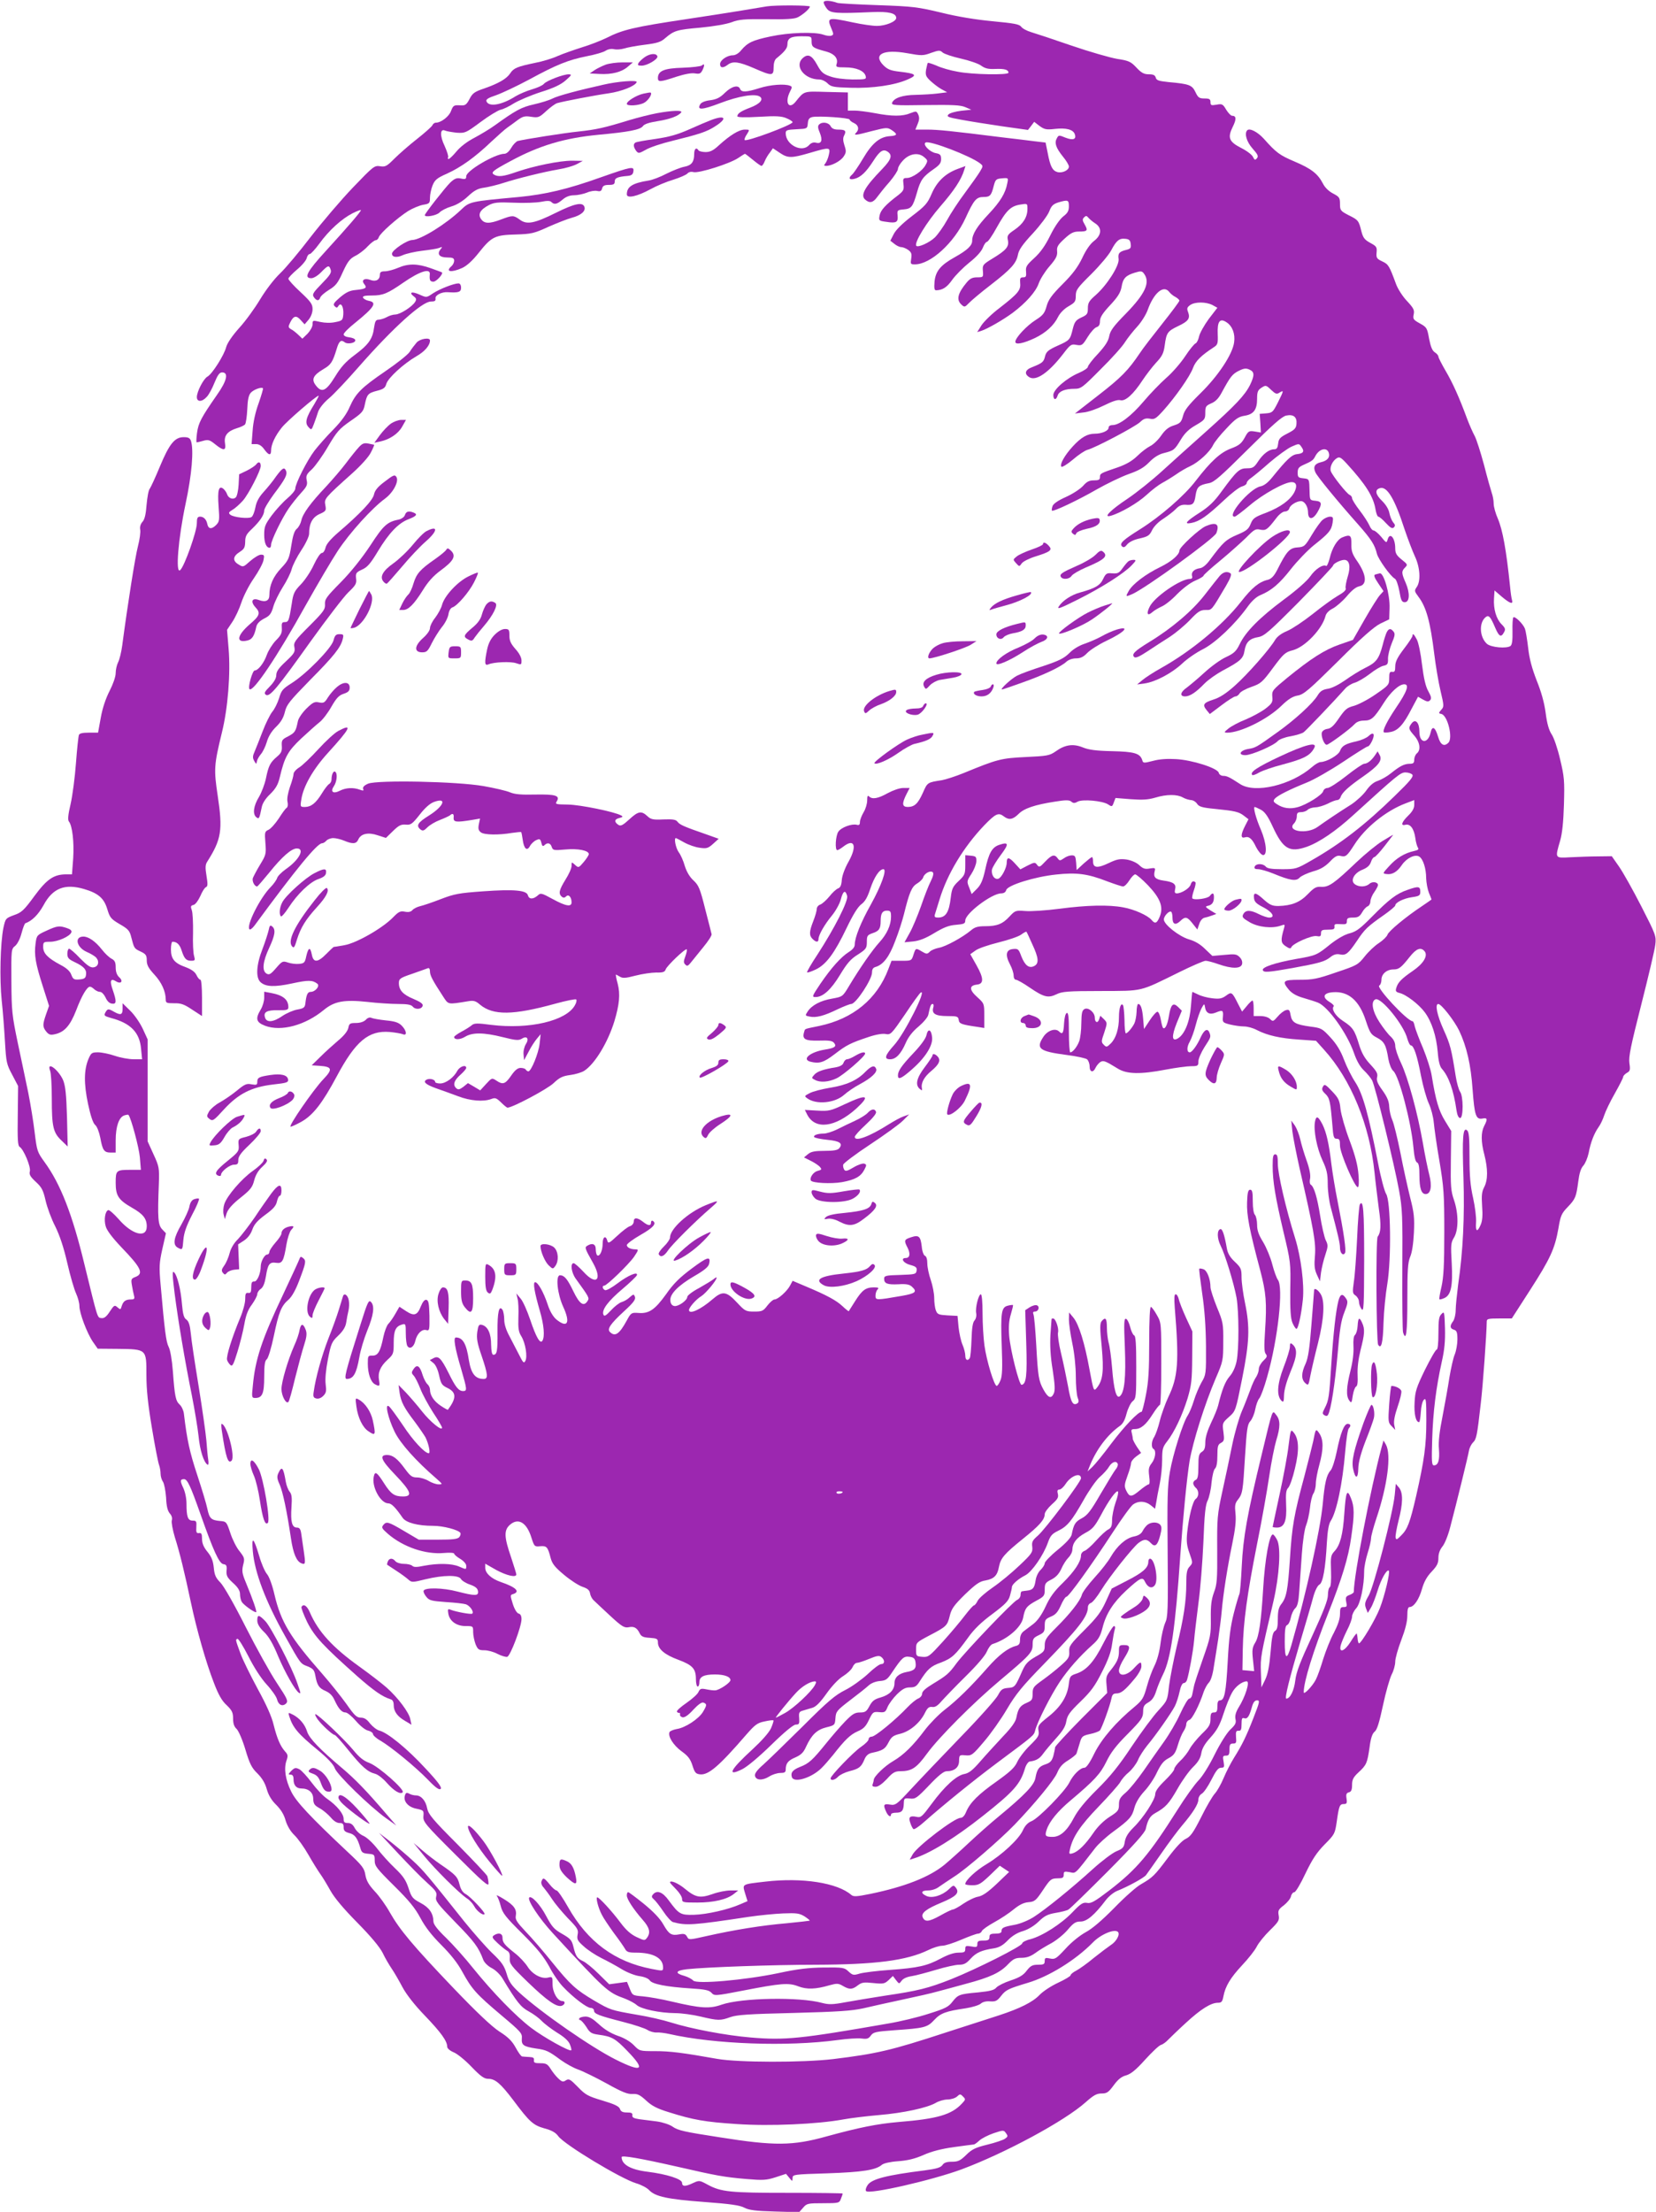
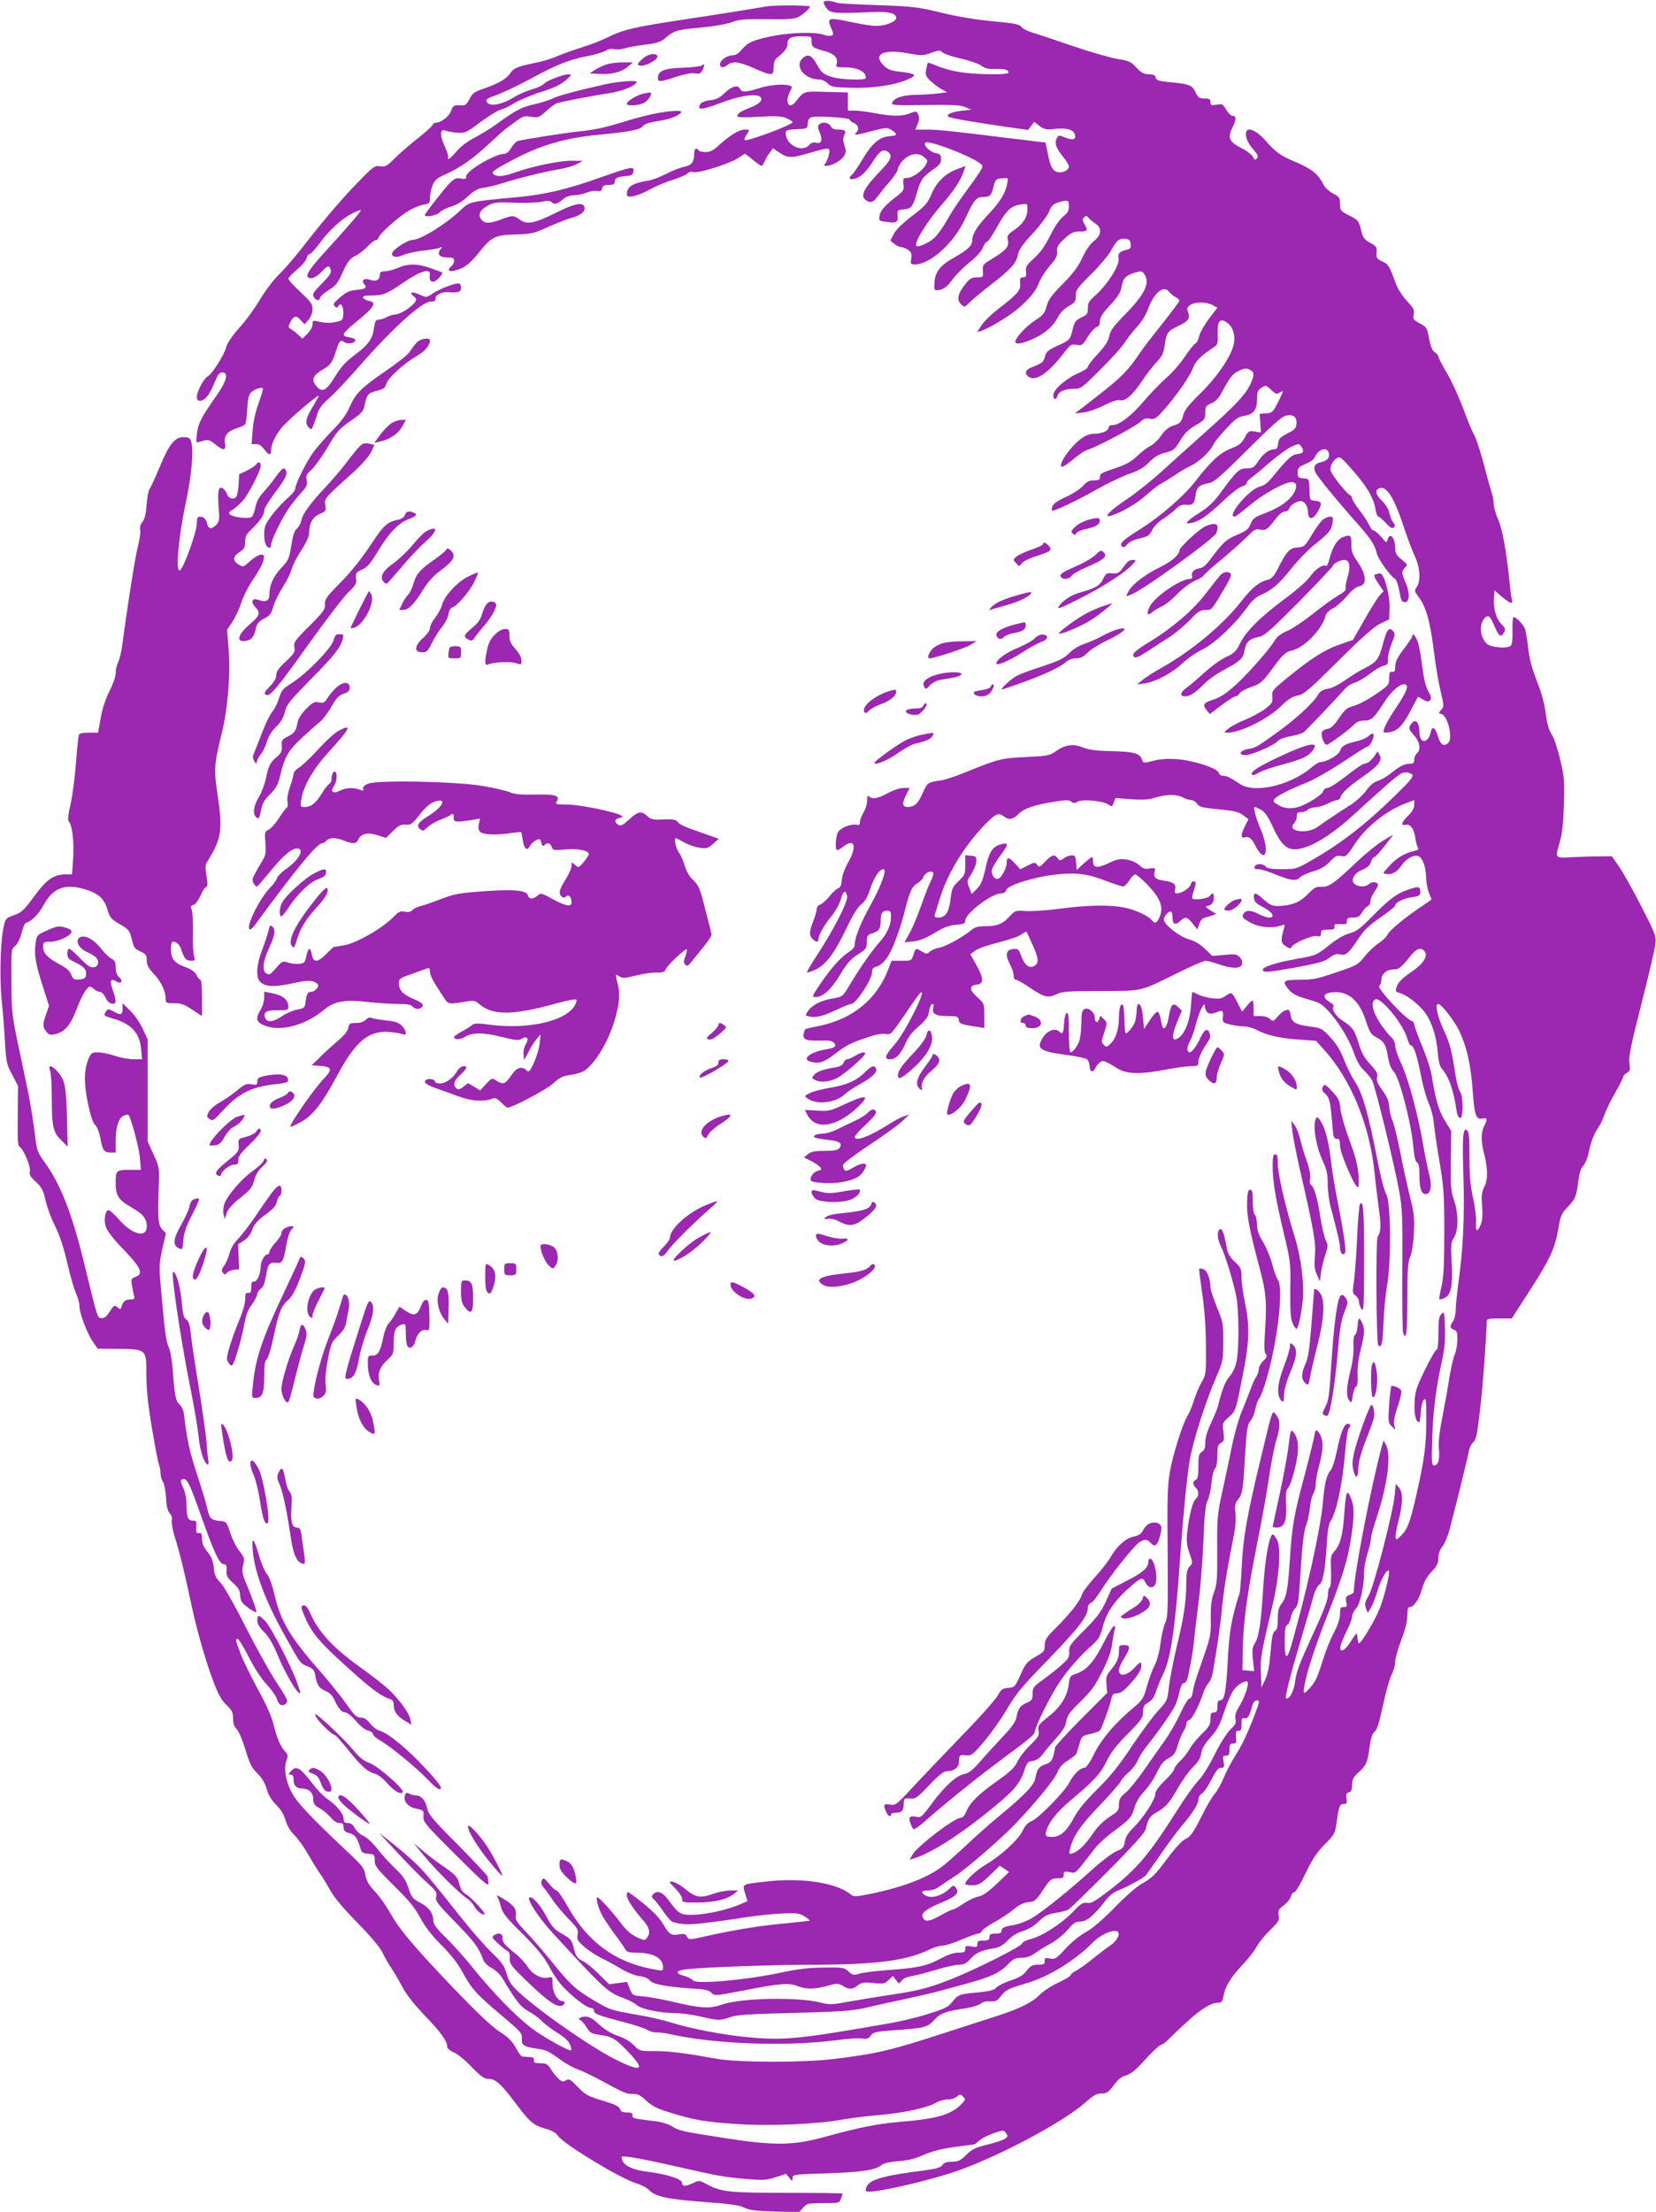
<svg xmlns="http://www.w3.org/2000/svg" version="1.0" width="959pt" height="1280pt" viewBox="0 0 959 1280" preserveAspectRatio="xMidYMid meet">
  <g transform="translate(0,1280) scale(0.1,-0.1)" fill="#9c27b0" stroke="none">
    <path d="M4770 12786 c0 -8 9 -24 19 -37 21 -26 53 -28 261 -19 97 4 140 -6 140 -34 0 -21 -62 -46 -112 -46 -25 0 -87 9 -138 20 -146 31 -153 30 -125 -36 13 -30 13 -36 0 -40 -8 -4 -29 -1 -46 5 -51 18 -200 13 -307 -10 -104 -22 -132 -35 -170 -80 -14 -18 -34 -29 -48 -29 -33 0 -74 -28 -74 -51 0 -23 18 -24 44 -4 30 23 65 18 153 -20 105 -46 113 -45 113 5 0 24 6 44 16 52 47 38 64 59 64 81 0 36 19 47 82 47 58 0 58 0 58 -30 0 -33 8 -38 87 -59 46 -13 68 -40 58 -71 -6 -18 -1 -20 50 -20 63 0 110 -20 118 -50 5 -19 1 -20 -76 -20 -51 1 -100 7 -130 18 -41 14 -52 25 -75 67 -30 55 -53 66 -83 39 -51 -46 9 -124 96 -124 14 0 35 -10 47 -22 21 -21 35 -23 134 -26 127 -4 256 15 330 48 59 25 50 34 -45 45 -53 6 -70 13 -94 36 -64 64 -3 96 137 71 83 -15 92 -15 138 2 45 16 52 16 67 2 9 -8 56 -24 105 -35 49 -11 102 -29 118 -41 22 -16 41 -21 82 -19 53 2 76 -4 76 -22 0 -14 -209 -11 -294 6 -42 7 -97 23 -122 35 -26 11 -49 18 -51 16 -2 -2 -6 -20 -10 -39 -5 -31 -1 -40 24 -64 16 -15 44 -37 63 -48 l35 -19 -55 -7 c-30 -4 -88 -7 -128 -8 -76 -1 -125 -18 -136 -46 -5 -14 15 -16 192 -13 158 2 204 0 232 -12 l35 -15 -58 -6 c-33 -4 -66 -13 -74 -21 -13 -13 -4 -17 74 -31 48 -9 155 -26 237 -38 l149 -21 18 23 18 24 31 -24 c28 -20 39 -23 90 -17 63 7 104 -3 114 -30 11 -30 -9 -38 -53 -21 -39 16 -41 16 -51 -4 -15 -26 -5 -55 36 -106 19 -23 34 -48 34 -57 0 -21 -37 -39 -66 -32 -29 8 -42 32 -57 112 l-12 59 -60 7 c-33 4 -118 15 -190 23 -295 37 -373 45 -437 45 l-67 0 13 32 c10 23 11 38 4 54 -10 22 -12 22 -46 9 -44 -19 -107 -19 -205 0 -43 8 -96 15 -118 15 l-39 0 0 53 0 52 -124 3 c-134 4 -128 6 -178 -56 -40 -50 -65 -5 -33 58 13 25 13 29 -1 34 -31 12 -114 6 -176 -14 -76 -24 -104 -25 -112 -5 -10 26 -49 16 -88 -22 -29 -29 -49 -38 -84 -43 -29 -3 -51 -12 -58 -22 -23 -37 9 -35 114 5 107 41 202 57 230 38 24 -16 0 -43 -56 -64 -53 -20 -74 -34 -74 -50 0 -6 42 -8 124 -3 100 6 132 4 160 -8 20 -8 36 -19 36 -23 -1 -16 -273 -117 -278 -103 -2 5 4 20 14 34 16 26 16 26 -13 26 -33 0 -85 -32 -150 -91 -32 -30 -51 -39 -77 -39 -19 0 -38 5 -41 10 -12 20 -25 9 -25 -21 0 -46 -15 -66 -57 -74 -21 -4 -67 -22 -103 -40 -36 -19 -83 -37 -105 -40 -94 -15 -125 -36 -125 -80 0 -25 60 -12 137 30 34 19 94 44 132 55 38 12 75 28 82 36 7 8 20 12 35 8 31 -8 210 49 258 81 20 14 39 25 40 25 2 0 23 -16 46 -35 23 -19 45 -35 50 -35 4 0 13 12 19 28 6 15 20 38 30 50 l17 24 39 -26 c47 -32 68 -32 174 -1 116 34 121 34 111 -10 -4 -20 -14 -42 -20 -50 -10 -12 -9 -15 4 -15 32 0 85 28 102 55 15 22 15 31 4 64 -9 28 -9 44 -1 58 13 26 6 33 -35 33 -23 0 -37 6 -44 20 -12 22 -49 27 -67 9 -8 -8 -7 -21 4 -46 18 -45 11 -67 -21 -59 -16 4 -29 -1 -41 -14 -41 -46 -135 2 -135 69 0 18 7 20 63 23 62 3 62 3 65 34 2 25 9 33 28 37 38 7 214 -5 214 -15 0 -4 11 -14 25 -20 27 -12 32 -37 13 -56 -17 -17 -5 -16 93 10 83 21 88 21 113 5 36 -24 33 -32 -11 -35 -59 -4 -103 -41 -155 -129 -26 -44 -55 -86 -63 -93 -24 -20 -18 -33 13 -25 36 9 67 38 109 103 37 58 57 71 82 55 31 -20 24 -45 -31 -102 -100 -103 -126 -150 -99 -175 26 -24 47 -20 71 14 12 16 43 56 71 87 27 32 49 66 49 75 0 10 12 31 28 48 36 40 88 50 122 22 23 -19 24 -22 10 -47 -18 -34 -77 -75 -108 -75 -22 0 -24 -4 -20 -36 4 -32 0 -39 -30 -63 -73 -55 -102 -87 -108 -117 -6 -31 -5 -32 40 -38 57 -9 68 -2 64 37 -3 30 -1 32 34 35 46 4 54 14 78 97 21 75 35 93 98 137 33 23 42 35 42 57 0 24 -5 30 -32 35 -35 7 -76 50 -58 61 22 14 259 -77 315 -120 19 -15 19 -16 0 -48 -10 -17 -49 -72 -86 -122 -37 -49 -84 -121 -104 -158 -21 -38 -53 -83 -71 -101 -32 -31 -100 -61 -108 -48 -12 19 61 137 139 227 80 92 122 155 139 212 l7 22 -46 -17 c-70 -26 -119 -72 -150 -144 -24 -56 -37 -70 -113 -128 -55 -42 -93 -79 -106 -104 l-20 -39 23 -18 c13 -11 31 -19 40 -19 9 0 27 -7 40 -16 19 -14 22 -23 18 -50 -5 -32 -4 -34 21 -34 91 0 227 124 293 267 49 107 63 123 105 123 37 0 45 8 59 65 10 37 14 40 48 43 37 3 37 3 30 -30 -10 -55 -40 -105 -107 -176 -68 -72 -96 -117 -96 -155 0 -28 -27 -54 -100 -95 -83 -46 -112 -81 -118 -142 -3 -38 -1 -50 9 -50 37 1 62 16 93 60 19 27 64 72 100 101 42 33 70 65 78 86 7 18 17 33 23 33 6 0 32 37 57 83 56 100 81 124 136 133 42 7 42 7 42 -25 0 -47 -24 -86 -75 -121 -40 -27 -44 -34 -38 -61 7 -37 -10 -57 -89 -105 -56 -34 -59 -38 -56 -72 3 -36 2 -37 -33 -37 -28 0 -42 -7 -61 -30 -52 -62 -61 -100 -30 -128 17 -16 20 -15 43 9 13 14 70 62 126 105 120 93 148 125 158 175 5 28 27 60 86 123 44 48 86 104 95 127 13 34 23 43 54 53 55 16 60 14 60 -23 0 -26 -7 -39 -32 -58 -20 -16 -50 -58 -76 -111 -30 -61 -58 -99 -93 -131 -44 -40 -50 -50 -47 -78 2 -27 0 -33 -17 -33 -17 0 -19 -6 -17 -33 4 -41 -11 -60 -119 -144 -43 -32 -89 -77 -104 -99 l-26 -41 23 7 c35 11 126 63 183 105 77 58 133 121 150 169 8 24 36 69 62 99 38 44 47 61 45 87 -3 26 4 38 42 73 37 34 53 42 84 42 49 0 54 5 34 40 -14 24 -15 31 -4 42 11 11 15 10 25 -2 7 -8 24 -23 40 -33 40 -26 37 -68 -8 -102 -22 -17 -47 -53 -68 -99 -26 -53 -55 -92 -114 -151 -63 -63 -82 -90 -92 -127 -11 -40 -21 -53 -62 -79 -54 -34 -119 -104 -119 -127 0 -19 46 -10 114 22 62 30 109 72 134 123 12 23 36 47 61 61 36 21 41 27 41 60 0 34 9 46 91 127 50 50 101 111 114 136 30 57 47 71 82 67 22 -2 29 -9 31 -30 3 -23 -1 -28 -25 -34 -41 -10 -50 -20 -45 -53 5 -38 -67 -151 -133 -209 -38 -33 -45 -45 -45 -76 0 -32 -4 -38 -37 -53 -32 -15 -40 -25 -50 -65 -16 -65 -17 -67 -89 -99 -53 -24 -65 -34 -72 -61 -8 -33 -15 -39 -75 -63 -41 -15 -47 -39 -16 -58 39 -24 112 26 196 135 42 55 47 58 77 52 31 -5 35 -3 65 46 18 29 41 54 52 57 13 4 19 14 19 34 0 22 15 46 59 93 45 48 60 73 66 105 8 50 24 67 77 83 36 11 42 10 54 -7 36 -50 6 -115 -105 -229 -72 -73 -91 -99 -97 -130 -5 -29 -23 -57 -65 -103 -33 -34 -59 -69 -59 -76 0 -7 -24 -23 -52 -35 -71 -30 -148 -96 -148 -128 0 -29 16 -32 25 -3 8 25 43 39 97 39 38 0 46 6 152 113 62 61 126 132 141 157 16 25 48 65 71 90 23 25 50 68 60 95 35 99 91 147 124 107 8 -11 25 -25 38 -31 12 -7 22 -16 22 -21 0 -5 -44 -64 -98 -132 -54 -68 -114 -145 -132 -173 -66 -98 -107 -140 -240 -243 l-135 -105 49 6 c27 2 80 21 120 41 49 24 78 34 94 30 29 -8 76 35 129 116 20 30 55 76 78 101 35 37 44 55 50 100 10 74 16 82 78 112 60 28 71 45 57 82 -8 20 -5 27 13 40 28 19 90 19 128 0 l29 -16 -50 -65 c-27 -37 -52 -82 -56 -101 -4 -19 -13 -37 -20 -40 -8 -3 -35 -36 -60 -74 -25 -38 -74 -95 -110 -126 -35 -31 -94 -92 -131 -136 -71 -84 -141 -137 -180 -137 -14 0 -23 -6 -23 -15 0 -18 -39 -35 -81 -35 -42 0 -78 -21 -126 -73 -48 -52 -78 -106 -66 -118 4 -4 34 14 66 41 32 28 70 53 85 57 44 11 275 133 304 160 21 20 33 24 57 20 26 -6 35 0 77 46 71 79 156 200 173 248 15 40 46 71 121 120 22 14 24 22 22 76 -3 73 12 94 51 68 34 -22 51 -67 44 -116 -9 -69 -92 -194 -194 -294 -72 -71 -94 -99 -102 -132 -10 -36 -16 -43 -53 -55 -30 -9 -50 -25 -73 -58 -17 -25 -46 -53 -65 -62 -18 -9 -52 -35 -74 -57 -29 -28 -63 -48 -111 -65 -103 -35 -105 -36 -105 -57 0 -15 -7 -19 -35 -19 -27 0 -41 -7 -62 -31 -16 -18 -60 -47 -100 -65 -47 -21 -74 -40 -78 -54 -4 -12 -5 -23 -3 -25 7 -8 154 62 258 122 58 33 141 73 185 89 60 21 90 38 120 69 27 28 56 46 85 53 59 15 62 18 99 79 23 38 48 61 87 83 51 30 54 34 54 71 0 36 3 41 35 55 24 10 42 28 60 62 50 92 61 107 99 126 30 15 43 16 62 7 29 -13 30 -32 4 -87 -30 -61 -85 -119 -254 -270 -83 -74 -198 -177 -256 -230 -58 -53 -148 -125 -200 -160 -98 -65 -145 -112 -98 -99 57 16 157 74 208 121 30 28 71 59 90 69 19 10 55 32 80 49 25 18 62 39 82 48 48 22 114 82 133 122 8 17 43 61 78 97 52 56 69 67 104 73 53 8 73 35 73 98 0 40 4 50 25 64 25 16 27 16 56 -12 26 -24 32 -27 49 -16 26 16 25 12 -10 -58 -28 -55 -32 -59 -67 -62 l-38 -3 4 -54 3 -54 -36 6 c-33 5 -37 3 -58 -36 -19 -34 -33 -45 -78 -62 -62 -23 -117 -73 -205 -187 -65 -86 -205 -207 -323 -281 -96 -60 -121 -82 -105 -98 9 -9 17 -7 30 10 12 14 39 28 73 35 48 11 57 17 72 48 10 21 36 48 65 66 27 18 60 43 73 57 18 19 33 25 55 24 43 -4 52 4 59 56 8 48 19 58 77 69 30 5 68 39 225 195 144 143 197 190 222 196 43 9 64 -8 60 -49 -2 -25 -12 -34 -53 -55 -43 -22 -50 -31 -53 -58 -3 -25 -8 -33 -23 -33 -29 0 -64 -26 -93 -70 -23 -35 -31 -40 -64 -40 -44 0 -59 -13 -147 -133 -42 -59 -74 -89 -125 -122 -83 -53 -97 -71 -49 -61 46 9 90 40 185 129 44 42 92 79 107 82 15 4 27 13 27 20 0 7 11 20 25 29 13 9 62 49 107 89 46 39 103 81 127 92 43 19 44 19 57 0 20 -27 13 -39 -24 -43 -31 -3 -59 -29 -144 -134 -25 -31 -48 -49 -70 -53 -62 -14 -198 -175 -148 -175 6 0 45 30 88 66 75 64 201 134 242 134 28 0 34 -22 16 -58 -24 -46 -81 -87 -163 -119 -67 -25 -77 -32 -90 -64 -12 -31 -24 -41 -79 -64 -65 -28 -81 -43 -157 -145 -20 -28 -42 -46 -57 -48 -34 -5 -52 -22 -47 -44 4 -12 0 -18 -11 -18 -56 0 -207 -105 -234 -161 -21 -41 -13 -57 16 -31 11 10 36 24 53 32 18 7 58 38 89 71 34 34 77 67 106 79 26 11 48 24 48 29 0 4 44 44 98 88 53 44 120 104 149 132 46 47 54 52 81 46 33 -7 42 0 95 69 16 21 37 36 48 36 12 0 23 8 26 19 5 18 42 41 67 41 21 0 40 -30 41 -63 0 -46 27 -47 54 -2 29 50 27 63 -11 67 -32 3 -33 4 -34 53 -2 74 -1 73 -36 77 -29 3 -33 6 -33 33 0 23 6 32 30 43 52 23 60 28 72 52 22 43 67 54 78 20 9 -27 -9 -47 -46 -55 -35 -8 -46 -27 -31 -59 10 -23 127 -166 249 -303 75 -85 95 -117 107 -168 8 -31 78 -130 104 -144 8 -4 19 -36 26 -72 9 -53 14 -64 31 -64 29 0 31 53 6 111 -25 57 -26 68 -4 90 16 16 15 18 -20 46 -30 24 -37 37 -37 65 0 60 -31 96 -44 51 -6 -22 -8 -21 -37 15 -17 20 -37 37 -44 37 -7 0 -18 13 -25 30 -7 16 -32 55 -56 86 -24 31 -44 63 -44 71 0 7 -6 16 -14 19 -16 6 -99 110 -109 137 -8 22 9 59 34 75 16 10 24 6 58 -31 110 -120 155 -191 167 -266 4 -23 11 -41 16 -41 6 0 26 -17 44 -37 26 -28 37 -34 46 -25 9 9 8 16 -4 29 -8 10 -18 34 -22 54 -4 22 -20 48 -41 69 -40 38 -45 66 -14 75 41 13 85 -59 143 -238 19 -56 46 -127 60 -157 30 -64 35 -143 10 -178 -14 -20 -13 -24 10 -55 46 -60 69 -145 92 -332 8 -66 24 -161 36 -212 21 -88 21 -93 4 -111 -16 -19 -16 -20 2 -24 36 -10 67 -139 40 -166 -25 -25 -46 -13 -60 35 -16 55 -34 66 -43 24 -15 -67 -65 -65 -65 4 0 53 -23 78 -45 49 -20 -27 -19 -32 15 -71 33 -37 40 -83 15 -103 -8 -7 -15 -23 -15 -36 0 -19 -5 -24 -26 -24 -31 0 -57 -13 -109 -55 -22 -18 -56 -37 -76 -44 -23 -7 -46 -26 -67 -56 -17 -24 -56 -60 -86 -80 -72 -45 -152 -99 -195 -130 -61 -45 -183 -26 -137 20 9 9 16 27 16 41 0 19 5 24 24 24 14 0 31 6 38 13 7 8 27 14 45 15 17 0 49 10 72 21 22 12 47 21 55 21 8 0 17 8 20 18 8 26 50 63 131 119 87 61 112 92 95 123 l-12 22 -16 -24 c-21 -30 -43 -47 -62 -48 -8 0 -55 -32 -103 -70 -49 -39 -98 -70 -109 -70 -11 0 -22 -8 -25 -18 -5 -22 -96 -79 -148 -93 -44 -12 -84 -7 -120 17 -21 13 -23 19 -13 31 15 19 86 54 185 94 43 17 137 71 211 120 73 49 137 89 142 89 14 0 42 59 34 71 -4 7 -14 3 -28 -10 -11 -11 -43 -25 -70 -31 -64 -14 -85 -26 -96 -56 -10 -25 -77 -63 -112 -64 -10 0 -32 -13 -50 -29 -121 -105 -331 -155 -417 -98 -61 40 -76 47 -97 47 -12 0 -24 8 -26 18 -7 27 -154 74 -248 79 -49 3 -95 0 -132 -10 -55 -14 -58 -14 -63 4 -13 40 -46 49 -176 52 -93 2 -135 8 -169 22 -55 22 -102 16 -156 -23 -36 -25 -49 -27 -174 -33 -143 -7 -163 -12 -360 -93 -47 -19 -103 -37 -125 -41 -85 -13 -84 -13 -110 -72 -29 -64 -48 -82 -87 -83 -34 0 -36 19 -9 73 l19 37 -37 0 c-21 0 -58 -13 -90 -30 -57 -32 -90 -37 -108 -19 -8 8 -11 2 -11 -23 0 -19 -9 -50 -21 -69 -11 -19 -21 -44 -21 -56 0 -16 -5 -20 -19 -16 -29 7 -89 -15 -106 -40 -16 -23 -21 -107 -6 -107 4 0 20 9 34 20 65 51 82 5 32 -85 -22 -38 -38 -82 -40 -107 -2 -30 -8 -44 -21 -49 -11 -4 -34 -25 -51 -47 -18 -22 -42 -43 -53 -47 -11 -3 -20 -15 -20 -25 0 -11 -9 -42 -20 -70 -24 -61 -25 -84 -4 -104 20 -20 34 -20 34 -1 0 24 35 85 78 137 22 27 44 67 51 92 13 51 27 59 37 21 7 -29 -72 -185 -172 -339 -36 -54 -63 -101 -60 -103 3 -3 26 5 51 17 60 29 108 94 178 240 37 77 65 122 85 137 22 16 36 41 52 90 23 68 53 113 76 113 22 0 -12 -95 -73 -205 -58 -103 -93 -191 -93 -231 0 -15 -12 -29 -34 -43 -46 -29 -102 -92 -165 -184 -49 -73 -50 -77 -28 -77 43 0 90 43 142 129 40 66 61 91 103 117 48 31 52 37 52 73 0 36 3 40 34 51 37 12 46 26 46 70 0 44 10 60 36 60 21 0 24 -5 24 -35 0 -49 -24 -101 -68 -149 -40 -44 -112 -147 -175 -252 -37 -62 -38 -62 -98 -73 -67 -11 -119 -39 -142 -75 -15 -23 -15 -24 12 -29 37 -8 83 4 161 42 36 17 72 31 80 31 27 1 120 142 120 182 0 19 6 29 23 33 43 14 77 58 111 149 20 50 42 120 51 156 31 126 45 159 76 177 16 10 32 25 35 35 7 24 43 43 56 30 6 -6 2 -24 -12 -52 -12 -23 -37 -87 -56 -143 -20 -56 -49 -126 -66 -156 l-30 -54 51 5 c35 4 70 17 121 48 55 33 85 45 126 48 46 4 54 7 54 25 0 41 154 157 208 157 15 0 26 7 29 19 7 28 164 77 288 90 119 13 183 5 296 -39 43 -16 85 -30 93 -30 8 0 24 16 36 35 12 19 27 35 34 35 7 0 40 -28 74 -63 72 -76 91 -126 68 -182 -16 -39 -27 -43 -47 -19 -21 26 -101 62 -164 73 -85 16 -210 13 -370 -8 -77 -10 -166 -16 -198 -13 -55 4 -58 3 -90 -31 -40 -44 -73 -57 -142 -57 -42 0 -60 -5 -82 -24 -48 -40 -146 -94 -186 -101 -21 -4 -45 -14 -53 -23 -14 -14 -19 -14 -44 1 -37 22 -37 22 -50 -18 -11 -35 -12 -35 -69 -35 l-58 0 -18 -47 c-65 -174 -205 -289 -400 -330 -95 -20 -81 -14 -89 -38 -11 -39 7 -49 87 -47 58 2 77 -1 87 -13 17 -21 4 -30 -53 -39 -85 -14 -136 -56 -84 -70 51 -13 77 -5 141 44 69 53 91 64 199 100 42 14 80 20 97 16 28 -5 33 0 111 114 44 66 85 123 91 126 38 24 -94 -239 -154 -304 -54 -60 -60 -82 -23 -82 33 0 62 30 90 94 15 35 40 67 74 95 29 25 54 54 57 69 11 52 15 62 25 62 6 0 7 -9 4 -20 -11 -36 12 -50 81 -50 57 0 63 -2 66 -22 3 -23 15 -27 111 -41 l37 -6 0 71 c0 70 0 71 -41 108 -47 42 -47 67 -2 72 41 4 41 36 -2 112 l-36 64 31 22 c16 12 76 32 132 46 57 14 116 34 131 45 16 12 30 19 31 17 2 -1 17 -34 34 -72 37 -79 40 -111 12 -126 -30 -16 -54 2 -75 55 -16 43 -19 46 -49 43 -40 -4 -46 -34 -17 -89 12 -22 21 -51 21 -64 0 -15 6 -25 14 -25 7 0 43 -20 79 -45 82 -56 107 -62 155 -39 32 16 65 19 257 19 250 1 220 -6 454 109 73 36 142 66 153 66 10 0 44 -9 75 -20 77 -27 129 -27 136 1 3 13 -2 28 -14 40 -18 18 -28 19 -89 13 l-69 -6 -42 40 c-28 28 -59 46 -94 56 -57 17 -145 86 -145 115 0 21 33 54 43 44 4 -3 7 -19 7 -34 0 -38 17 -45 44 -20 30 29 41 27 73 -14 l27 -34 11 32 c6 19 18 33 30 36 11 2 31 8 44 13 l25 9 -35 21 c-29 19 -31 22 -14 26 24 5 35 20 35 50 0 26 -8 28 -24 7 -11 -15 -89 -26 -101 -14 -3 3 1 24 9 47 8 22 12 43 9 46 -12 11 -22 6 -28 -14 -7 -21 -53 -50 -80 -50 -11 0 -14 6 -10 23 8 30 -8 43 -67 51 -48 7 -60 20 -51 55 5 18 2 20 -29 15 -26 -5 -39 -1 -60 19 -17 16 -46 28 -74 33 -39 5 -56 2 -104 -21 -65 -31 -90 -28 -90 10 0 14 -3 25 -6 25 -4 0 -25 -17 -48 -37 l-41 -38 -3 43 c-3 36 -6 42 -25 42 -13 0 -33 -7 -46 -17 -22 -15 -25 -15 -36 0 -18 25 -34 21 -72 -19 -31 -33 -35 -35 -47 -19 -12 16 -15 16 -55 -4 l-42 -22 -33 36 c-33 36 -46 37 -46 2 0 -28 -29 -85 -48 -92 -23 -8 -44 24 -37 55 4 13 27 51 52 84 47 63 45 75 -10 57 -42 -14 -61 -47 -82 -146 -14 -61 -25 -86 -48 -109 l-30 -30 -14 37 c-15 36 -14 39 12 79 15 23 28 55 29 72 1 28 -2 31 -31 34 l-33 3 0 -57 c0 -53 -3 -59 -39 -93 -33 -31 -39 -44 -45 -95 -10 -86 -29 -116 -74 -116 -18 0 -22 4 -18 18 3 9 15 49 27 87 45 148 139 303 258 428 67 69 83 77 115 52 29 -22 51 -18 84 14 32 33 95 54 212 72 62 10 82 10 94 0 11 -10 20 -10 37 0 29 15 143 5 176 -16 22 -15 24 -14 33 11 l10 26 88 -7 c68 -5 101 -3 142 9 66 20 127 20 160 1 14 -8 35 -14 46 -15 12 0 28 -9 36 -21 11 -17 29 -23 103 -30 119 -12 139 -17 169 -40 l26 -20 -20 -39 c-25 -49 -26 -73 -2 -66 25 8 43 -7 66 -56 12 -23 29 -44 39 -46 27 -5 22 68 -11 146 -29 66 -46 132 -36 132 3 0 19 -7 36 -16 22 -12 40 -36 68 -97 60 -130 97 -152 196 -118 74 26 169 91 271 184 253 230 273 247 302 247 16 0 34 -6 40 -13 8 -11 -13 -37 -102 -123 -171 -167 -312 -276 -482 -373 -87 -50 -91 -51 -171 -51 -60 0 -85 4 -94 15 -16 19 -56 19 -64 0 -4 -11 2 -15 20 -15 13 0 52 -11 87 -25 99 -41 133 -46 153 -24 9 10 44 26 77 36 44 12 69 27 98 56 29 31 43 38 61 34 31 -8 38 -2 80 63 63 100 184 198 298 241 l50 19 0 -28 c0 -19 -11 -39 -35 -62 -38 -37 -46 -61 -16 -53 27 7 49 -21 57 -75 3 -26 11 -52 16 -59 6 -8 -1 -13 -24 -18 -54 -12 -102 -41 -143 -87 -39 -42 -39 -43 -16 -46 33 -5 62 12 89 52 28 41 77 64 101 49 22 -14 40 -68 40 -126 1 -26 8 -64 16 -84 8 -19 15 -37 15 -38 0 -1 -26 -19 -57 -40 -92 -61 -191 -143 -198 -164 -3 -10 -25 -32 -49 -48 -24 -15 -61 -50 -83 -78 -38 -48 -45 -52 -165 -92 -109 -38 -136 -43 -212 -43 -97 0 -104 -7 -61 -59 18 -20 44 -35 83 -46 31 -9 69 -21 84 -27 59 -23 170 -179 209 -292 16 -46 35 -79 57 -100 18 -17 40 -43 48 -58 18 -34 128 -483 156 -637 19 -105 21 -147 19 -459 -1 -189 1 -352 4 -362 18 -57 25 -3 25 189 0 171 3 215 16 247 11 24 19 78 22 140 4 86 1 116 -22 205 -14 57 -40 173 -56 257 -17 84 -38 170 -47 190 -9 20 -17 55 -18 78 -1 30 -11 55 -39 94 -29 40 -36 58 -31 77 5 20 -3 34 -39 73 -32 34 -50 65 -65 113 -26 86 -37 102 -94 139 -43 28 -69 69 -53 85 3 3 -8 15 -25 25 -44 27 -36 52 20 56 90 7 153 -48 191 -166 23 -69 29 -79 64 -97 42 -22 53 -42 66 -123 6 -31 17 -60 29 -70 33 -29 103 -296 116 -440 5 -57 12 -85 21 -89 10 -4 14 -25 14 -75 0 -74 11 -108 36 -108 30 0 38 45 21 112 -9 35 -26 117 -37 183 -30 172 -86 378 -126 462 -19 39 -34 85 -34 100 0 19 -9 38 -26 54 -15 13 -44 51 -65 83 -42 64 -52 122 -23 133 33 12 163 -147 184 -228 6 -21 15 -39 21 -39 16 0 36 -59 58 -175 12 -61 32 -132 45 -160 13 -28 26 -77 29 -110 3 -33 17 -134 33 -225 25 -150 28 -188 28 -410 0 -191 -4 -260 -16 -315 -9 -38 -15 -72 -12 -74 2 -2 15 1 28 7 39 17 50 70 43 202 -6 104 -5 119 13 148 27 44 27 139 0 218 -18 52 -20 80 -18 229 l2 170 -36 59 c-36 58 -54 120 -77 262 -5 33 -28 104 -50 158 -23 53 -44 110 -48 126 -3 17 -9 30 -12 30 -31 0 -217 200 -193 207 6 3 12 18 12 33 0 34 31 60 70 60 31 0 44 10 94 73 38 48 64 58 86 32 21 -26 -7 -72 -69 -114 -64 -44 -86 -66 -95 -98 -6 -18 -2 -24 18 -29 39 -9 113 -66 147 -112 40 -54 67 -137 75 -230 4 -52 12 -84 24 -97 40 -45 68 -124 85 -242 4 -27 12 -43 21 -43 19 0 19 128 -1 153 -7 10 -19 51 -25 90 -25 157 -31 182 -70 268 -38 84 -51 149 -31 149 18 0 92 -95 121 -154 44 -93 68 -198 78 -342 11 -148 19 -174 57 -167 29 6 31 -3 10 -43 -19 -37 -19 -91 1 -166 21 -83 21 -146 -1 -188 -14 -27 -16 -49 -12 -109 4 -52 2 -85 -8 -108 -20 -47 -31 -41 -27 14 2 27 -6 90 -17 140 -16 70 -21 128 -21 237 0 111 -3 146 -14 155 -24 20 -29 -37 -21 -273 7 -228 -2 -424 -31 -622 -7 -56 -14 -122 -14 -146 0 -24 -7 -53 -15 -64 -20 -26 -19 -42 5 -49 16 -5 20 -15 20 -56 0 -27 -7 -66 -15 -86 -9 -20 -22 -80 -31 -132 -8 -53 -26 -154 -40 -226 -18 -90 -25 -149 -21 -191 5 -64 -4 -94 -29 -94 -13 0 -14 22 -10 153 5 159 22 295 56 449 15 66 20 118 18 191 -3 96 -4 100 -20 83 -15 -14 -18 -35 -18 -112 0 -58 -4 -94 -10 -94 -6 0 -36 -53 -68 -117 -50 -103 -57 -125 -60 -188 -4 -67 7 -115 26 -115 4 0 8 26 10 58 2 33 9 63 18 72 12 12 14 -3 14 -120 0 -145 -12 -230 -59 -437 -36 -156 -50 -193 -88 -230 -23 -24 -28 -25 -31 -11 -2 10 6 54 17 98 26 100 27 160 3 191 l-19 22 -6 -64 c-10 -104 -121 -532 -151 -583 -22 -37 -24 -49 -16 -72 l11 -28 18 30 c10 16 27 61 39 100 20 66 54 126 65 114 8 -9 -24 -144 -52 -216 -25 -65 -108 -204 -121 -204 -3 0 -7 12 -8 27 -1 14 -4 28 -5 30 -2 2 -18 -19 -35 -47 -35 -56 -69 -69 -58 -22 4 15 20 54 36 86 17 32 30 69 30 81 0 12 11 34 24 48 24 26 46 130 46 217 0 21 9 67 20 102 11 34 20 74 20 87 0 12 14 64 31 115 64 190 87 368 55 426 l-14 24 -11 -39 c-64 -241 -161 -743 -161 -837 0 -5 -11 -13 -25 -18 -21 -8 -24 -14 -19 -40 6 -26 4 -30 -15 -30 -18 0 -21 -6 -21 -41 0 -27 -12 -62 -35 -107 -20 -36 -47 -105 -62 -152 -14 -47 -33 -101 -43 -120 -19 -37 -70 -91 -70 -73 0 62 55 238 140 453 81 204 119 327 135 444 19 131 19 177 -2 227 -22 55 -29 38 -38 -90 -8 -121 -24 -183 -57 -218 -21 -23 -23 -32 -20 -113 2 -54 -1 -91 -7 -95 -6 -3 -11 -24 -11 -46 0 -28 -25 -93 -90 -234 -71 -153 -93 -210 -99 -260 -7 -59 -30 -105 -52 -105 -11 0 17 113 81 330 32 107 66 223 75 258 10 36 25 67 36 72 20 11 35 93 43 244 4 68 11 107 22 124 34 51 69 218 84 400 6 70 15 131 21 136 14 15 11 26 -7 26 -20 0 -41 -52 -63 -161 -10 -49 -26 -98 -35 -108 -24 -26 -35 -72 -46 -196 -15 -153 -96 -518 -182 -817 -26 -89 -38 -82 -38 20 0 70 3 94 14 98 8 3 17 22 21 42 4 20 15 45 25 54 14 13 20 38 24 100 3 46 10 142 15 214 5 74 16 147 25 168 8 20 18 64 22 99 3 34 12 72 20 84 8 12 14 38 14 58 0 19 9 68 20 107 25 91 25 145 1 182 -21 31 -22 29 -36 -44 -4 -19 -27 -110 -51 -202 -61 -226 -72 -291 -84 -481 -12 -179 -20 -222 -50 -260 -15 -19 -20 -40 -20 -86 0 -45 -4 -62 -16 -69 -13 -7 -19 -35 -26 -123 -7 -82 -16 -127 -31 -159 l-22 -45 -3 87 c-3 89 -2 94 73 413 34 148 44 309 21 353 -9 18 -20 32 -25 32 -20 0 -46 -145 -56 -315 -11 -183 -24 -277 -46 -311 -17 -28 -19 -43 -13 -99 l7 -66 -34 3 -34 3 2 120 c3 158 25 318 83 611 27 133 58 308 70 390 12 82 31 176 41 209 24 77 24 117 0 146 -24 30 -18 47 -85 -231 -83 -343 -107 -476 -115 -645 -4 -83 -10 -155 -14 -161 -3 -6 -18 -55 -32 -110 -19 -75 -28 -142 -35 -276 -10 -184 -19 -228 -45 -228 -11 0 -15 -10 -15 -35 0 -28 -4 -35 -20 -35 -16 0 -20 -7 -20 -38 0 -32 -7 -45 -51 -87 -28 -28 -59 -66 -69 -85 -10 -19 -34 -51 -54 -69 -20 -19 -36 -41 -36 -49 0 -8 -25 -38 -55 -67 -37 -36 -55 -61 -55 -78 0 -31 -70 -139 -126 -193 -31 -31 -45 -54 -50 -81 -5 -34 -11 -41 -48 -56 -24 -10 -85 -56 -137 -103 -121 -110 -274 -234 -343 -278 -32 -20 -78 -39 -111 -45 -65 -12 -75 -17 -75 -37 0 -9 -11 -14 -35 -14 -28 0 -35 -4 -35 -20 0 -16 -7 -20 -35 -20 -29 0 -35 -4 -35 -20 0 -18 -4 -20 -35 -14 -31 5 -35 4 -35 -15 0 -18 -6 -21 -40 -21 -26 0 -61 -12 -102 -34 -79 -42 -129 -54 -296 -66 -74 -5 -151 -15 -173 -21 -36 -11 -41 -10 -65 12 -24 23 -32 24 -142 23 -91 -1 -151 -8 -267 -33 -192 -40 -474 -65 -491 -42 -7 8 -29 20 -49 26 -59 16 -54 31 12 39 110 12 498 26 748 26 344 1 525 24 651 85 28 14 64 25 81 25 16 0 66 16 110 35 45 19 88 35 97 35 9 0 19 7 22 15 3 8 36 31 72 51 37 20 88 54 113 75 32 26 58 39 85 41 36 3 43 9 84 70 42 63 47 67 83 68 31 0 37 3 37 21 0 19 4 20 34 15 38 -7 25 -20 149 140 18 23 65 66 105 95 94 69 108 85 122 139 8 29 28 62 56 93 25 26 58 75 74 110 23 47 38 67 67 82 31 17 40 29 54 76 9 31 24 67 33 80 9 13 16 32 16 42 0 10 8 21 18 24 16 4 58 86 83 163 7 19 20 43 29 52 11 10 23 46 29 90 7 40 18 114 26 163 7 50 17 122 20 160 9 103 33 254 61 390 18 87 23 135 19 175 -5 46 -3 60 13 80 28 36 30 48 42 250 10 159 14 188 31 206 10 11 23 41 28 67 5 26 15 55 24 65 8 9 29 65 45 123 63 220 96 522 62 563 -7 10 -22 50 -32 89 -10 40 -34 97 -53 129 -26 42 -35 67 -35 100 0 24 -6 50 -12 57 -8 7 -13 39 -13 79 0 53 -3 67 -15 67 -12 0 -16 -16 -18 -72 -3 -74 13 -159 77 -398 33 -126 38 -183 27 -348 -6 -89 -5 -121 4 -132 10 -13 8 -19 -14 -40 -14 -13 -26 -35 -26 -47 0 -13 -7 -33 -15 -46 -9 -12 -24 -45 -34 -74 -11 -29 -32 -85 -49 -124 -17 -40 -42 -127 -56 -195 -14 -68 -39 -189 -57 -269 -30 -137 -31 -156 -30 -339 1 -171 -1 -200 -19 -247 -15 -42 -19 -75 -18 -151 1 -93 -1 -105 -46 -233 -26 -74 -50 -146 -52 -160 -3 -14 -7 -35 -10 -48 -2 -12 -10 -22 -17 -22 -7 0 -30 -39 -52 -87 -21 -47 -64 -120 -94 -162 -30 -42 -83 -117 -118 -168 -35 -50 -81 -107 -103 -126 -33 -28 -40 -40 -40 -70 0 -33 -5 -40 -54 -71 -34 -22 -69 -56 -94 -93 -46 -67 -87 -108 -120 -118 -21 -6 -22 -4 -16 22 16 73 60 138 166 248 60 62 116 126 125 141 8 16 30 42 50 58 19 16 43 48 53 70 9 23 34 60 53 84 48 57 140 188 161 229 9 18 21 55 27 83 6 30 16 50 24 50 8 0 16 8 19 18 13 42 35 163 41 227 3 39 15 135 25 215 11 80 24 240 29 356 6 160 12 218 25 241 8 17 19 63 22 102 4 40 13 76 20 82 9 8 14 34 14 75 0 54 3 65 21 74 18 10 20 17 14 63 -7 51 -6 53 32 87 39 35 39 35 76 220 43 214 46 300 17 440 -11 52 -20 119 -20 148 0 48 -3 56 -39 90 -28 26 -41 49 -46 77 -14 79 -26 116 -38 112 -20 -6 -19 -53 1 -94 26 -50 78 -221 93 -303 14 -82 15 -298 0 -369 -7 -33 -22 -66 -40 -86 -26 -30 -44 -76 -67 -170 -4 -16 -22 -61 -41 -100 -21 -45 -33 -84 -33 -112 0 -32 -5 -46 -20 -55 -17 -11 -20 -24 -20 -84 0 -55 -4 -73 -15 -78 -8 -3 -15 -12 -15 -19 0 -8 7 -20 15 -27 19 -16 19 -50 0 -64 -18 -13 -40 -102 -50 -196 -5 -51 -2 -76 14 -120 19 -54 19 -55 0 -76 -15 -16 -19 -35 -19 -96 0 -104 -15 -203 -56 -369 -18 -77 -38 -178 -44 -225 -9 -85 -10 -86 -62 -143 -29 -31 -98 -124 -153 -206 -74 -112 -126 -176 -201 -250 -69 -68 -111 -120 -134 -163 -40 -77 -80 -112 -124 -112 -42 0 -47 5 -34 43 16 47 63 105 137 167 140 118 173 154 208 225 25 52 56 93 123 160 80 81 89 94 90 128 0 31 5 41 30 55 21 12 35 31 46 67 9 28 27 71 40 97 44 88 71 271 99 683 16 225 38 450 54 550 19 111 88 331 152 480 42 97 43 103 43 210 1 105 -1 114 -37 201 -20 50 -37 102 -37 115 0 47 -20 98 -41 104 -11 4 -22 5 -24 3 -2 -2 6 -66 17 -143 14 -93 21 -195 22 -305 1 -162 0 -166 -26 -210 -14 -25 -34 -72 -44 -105 -10 -33 -26 -71 -35 -85 -28 -41 -87 -228 -104 -328 -14 -78 -16 -159 -13 -465 3 -334 1 -376 -14 -408 -9 -20 -22 -73 -27 -117 -6 -50 -20 -101 -35 -131 -14 -27 -34 -82 -45 -123 -18 -65 -26 -77 -68 -113 -110 -90 -192 -186 -235 -271 -27 -56 -47 -84 -58 -84 -24 0 -65 -40 -88 -87 -27 -52 -178 -206 -218 -222 -21 -8 -38 -26 -50 -52 -23 -52 -121 -143 -211 -197 -62 -37 -123 -94 -123 -115 0 -4 18 -7 41 -7 36 0 48 7 100 56 l59 57 27 -18 27 -18 -71 -68 c-52 -49 -82 -70 -108 -75 -20 -3 -58 -22 -85 -40 -27 -19 -55 -34 -61 -34 -6 0 -40 -16 -75 -36 -65 -36 -89 -38 -101 -8 -9 24 23 48 110 84 84 35 105 56 83 85 -13 17 -15 17 -42 -9 -39 -36 -96 -53 -129 -38 -36 17 -31 32 11 32 21 0 47 9 62 21 15 11 55 37 88 59 66 41 265 213 350 301 117 122 228 257 246 299 14 34 31 53 64 73 24 15 46 33 48 39 3 7 10 33 18 58 12 42 16 45 60 55 26 5 51 15 57 20 11 11 60 146 68 188 4 20 11 27 28 27 27 0 49 17 104 83 24 28 41 59 41 73 0 32 -5 31 -44 -11 -40 -43 -86 -49 -86 -12 0 13 13 44 30 70 38 61 38 77 0 77 -28 0 -30 -3 -30 -36 0 -40 -11 -64 -50 -112 -23 -28 -26 -40 -22 -81 l4 -48 -151 -151 c-83 -84 -151 -158 -151 -164 0 -7 -5 -30 -10 -50 -9 -29 -18 -39 -45 -48 -39 -13 -49 -27 -59 -80 -7 -40 -61 -97 -210 -220 -49 -40 -130 -112 -180 -159 -50 -47 -112 -102 -136 -122 -88 -72 -231 -128 -430 -169 -79 -16 -97 -17 -110 -6 -80 70 -284 102 -498 77 -139 -16 -133 -13 -117 -68 l14 -45 -42 -18 c-70 -31 -194 -59 -268 -61 -78 -2 -87 3 -146 83 -36 50 -69 62 -92 34 -9 -10 -7 -17 5 -27 9 -7 34 -39 55 -70 21 -32 47 -60 56 -62 76 -21 114 -19 438 30 61 9 151 18 200 20 78 3 94 1 124 -17 18 -12 32 -23 30 -25 -2 -1 -62 -8 -134 -15 -142 -12 -303 -38 -463 -74 -102 -23 -103 -23 -113 -4 -9 16 -17 19 -44 14 -47 -9 -61 0 -94 58 -20 35 -58 74 -113 119 -46 37 -86 67 -90 67 -5 0 -8 -8 -8 -19 0 -21 37 -78 91 -140 41 -46 48 -75 26 -105 -13 -17 -15 -17 -60 4 -34 16 -62 41 -94 84 -50 67 -123 146 -134 146 -10 0 5 -60 26 -100 9 -19 41 -66 69 -105 29 -38 58 -80 65 -92 10 -19 20 -23 64 -23 100 0 157 -31 157 -86 0 -21 -1 -21 -67 -8 -213 41 -370 157 -483 357 -30 53 -60 97 -67 97 -7 0 -25 16 -40 35 -32 39 -38 42 -47 18 -4 -9 1 -25 13 -37 10 -12 32 -41 48 -66 16 -25 57 -74 91 -110 57 -58 63 -68 57 -96 -5 -27 0 -36 35 -67 21 -20 68 -51 102 -68 35 -17 88 -46 119 -65 31 -19 78 -37 103 -40 28 -4 52 -14 59 -25 15 -21 96 -37 236 -46 83 -5 107 -10 121 -25 17 -19 21 -19 181 12 221 43 266 47 322 25 50 -19 101 -17 180 6 44 12 52 12 79 -4 38 -22 54 -21 86 4 23 17 34 19 90 13 58 -6 65 -4 88 17 l25 24 18 -24 c18 -23 18 -23 32 -4 9 13 31 23 59 27 25 4 88 21 142 37 53 16 112 29 132 29 28 0 42 7 67 35 32 35 63 49 135 60 30 5 52 17 80 46 25 26 56 45 89 54 31 10 64 30 90 55 34 33 52 42 98 50 31 5 64 13 74 19 10 5 113 106 230 223 152 153 213 222 218 243 12 54 25 76 56 93 59 33 78 53 128 140 27 48 68 105 91 127 29 28 42 51 47 79 4 27 20 55 53 91 37 41 54 71 75 136 15 46 37 101 49 122 19 36 59 67 86 67 20 0 -8 -90 -48 -153 -16 -27 -21 -47 -17 -66 5 -22 -1 -33 -31 -61 -21 -21 -58 -80 -90 -144 -32 -65 -71 -127 -94 -150 -22 -23 -77 -99 -122 -171 -162 -256 -235 -343 -394 -465 -84 -64 -106 -77 -129 -72 -23 4 -36 -4 -84 -54 -64 -67 -173 -137 -243 -156 -27 -6 -48 -18 -48 -24 0 -16 -265 -149 -410 -207 -134 -53 -194 -68 -385 -96 -77 -12 -180 -29 -229 -38 -75 -14 -96 -14 -135 -4 -130 36 -466 30 -582 -10 -70 -25 -123 -21 -289 18 -58 14 -133 27 -166 30 -61 5 -62 6 -77 45 l-16 39 -51 -7 -52 -7 -61 60 c-34 34 -75 67 -91 74 -34 16 -42 28 -56 86 -9 36 -18 45 -65 72 -46 26 -59 41 -92 103 -34 65 -85 120 -98 107 -13 -14 57 -120 137 -207 306 -332 317 -342 417 -378 25 -10 56 -26 68 -37 27 -24 133 -46 223 -47 36 0 102 -9 148 -20 101 -24 114 -24 172 -3 37 13 105 18 365 24 261 7 336 12 405 27 47 11 150 34 230 51 80 17 168 37 195 45 28 7 104 28 170 46 139 37 197 64 244 114 29 30 42 36 76 36 30 0 53 8 81 28 21 16 63 41 93 57 30 17 72 51 94 77 34 40 46 48 75 48 36 0 81 38 146 124 16 21 45 45 65 53 63 25 156 76 168 92 7 9 47 66 89 126 42 61 96 133 119 160 64 75 95 125 95 151 0 13 9 28 20 34 11 6 36 42 55 80 27 53 40 70 56 70 19 0 20 4 15 35 -6 31 -4 35 14 35 16 0 20 6 20 35 0 29 4 35 21 35 18 0 20 5 17 37 -2 31 0 38 15 37 13 -1 17 6 17 38 0 31 3 39 14 35 19 -7 30 8 45 61 8 30 17 42 31 42 17 0 15 -9 -20 -99 -44 -113 -67 -159 -114 -234 -18 -29 -45 -81 -60 -117 -15 -36 -38 -76 -51 -90 -13 -14 -49 -75 -79 -136 -46 -91 -62 -113 -90 -126 -21 -10 -59 -51 -103 -110 -78 -104 -88 -113 -155 -152 -26 -14 -96 -76 -155 -137 -72 -73 -128 -121 -166 -141 -34 -19 -83 -58 -116 -95 -54 -58 -61 -63 -90 -57 -27 6 -31 4 -31 -15 0 -18 -6 -21 -39 -21 -32 0 -43 -6 -65 -34 -19 -26 -42 -40 -93 -57 -37 -12 -74 -31 -83 -41 -12 -15 -36 -21 -105 -28 -110 -10 -117 -13 -150 -55 -22 -29 -42 -39 -138 -69 -61 -20 -166 -45 -232 -56 -510 -89 -599 -98 -798 -81 -144 12 -344 50 -462 87 -44 14 -131 34 -193 44 -156 27 -157 28 -250 82 -108 64 -138 91 -245 223 -49 61 -117 140 -152 176 -51 54 -62 71 -58 91 7 38 -10 62 -69 98 -29 18 -47 26 -41 19 6 -8 17 -35 23 -60 10 -40 29 -64 126 -160 87 -87 123 -132 155 -190 22 -43 59 -96 81 -118 58 -61 137 -121 159 -121 10 0 19 -7 19 -15 0 -19 25 -29 169 -66 63 -16 126 -37 140 -46 14 -9 38 -16 53 -15 15 1 49 -3 75 -9 260 -59 682 -74 972 -35 57 8 120 12 141 9 31 -4 40 -1 53 17 14 20 28 23 136 31 174 12 191 16 231 59 37 40 67 51 183 68 38 6 77 18 87 27 11 10 31 15 54 13 32 -2 41 3 63 31 28 36 42 42 154 76 123 36 278 132 377 233 46 48 126 81 146 62 14 -14 -9 -56 -41 -76 -15 -10 -59 -43 -98 -74 -38 -32 -85 -65 -102 -74 -18 -9 -33 -21 -33 -27 0 -5 -33 -25 -72 -43 -41 -19 -88 -50 -108 -71 -39 -41 -113 -78 -235 -118 -44 -14 -183 -59 -310 -100 -315 -103 -397 -122 -650 -153 -178 -21 -548 -20 -670 1 -203 36 -274 45 -361 45 -90 0 -90 0 -124 35 -21 21 -56 42 -93 54 -39 14 -76 36 -108 66 -35 32 -56 45 -78 45 -16 0 -33 -5 -36 -10 -3 -6 -1 -10 4 -10 6 0 22 -18 36 -39 21 -35 30 -40 72 -46 76 -10 97 -22 167 -95 107 -110 86 -126 -68 -49 -142 71 -433 273 -559 388 -46 43 -60 63 -73 109 -14 46 -28 67 -85 121 -37 36 -109 118 -160 181 -211 265 -239 298 -296 350 -32 30 -90 79 -128 109 l-70 54 110 -118 c61 -65 136 -142 169 -171 51 -46 58 -56 52 -80 -6 -24 5 -39 111 -148 110 -112 134 -144 162 -218 6 -16 27 -36 48 -47 22 -11 49 -37 63 -60 84 -139 106 -166 152 -191 26 -14 60 -39 75 -55 16 -17 56 -47 89 -68 40 -24 66 -47 74 -67 7 -17 11 -33 8 -35 -9 -9 -160 75 -231 129 -89 67 -224 206 -337 346 -46 58 -117 137 -157 176 -50 48 -73 78 -73 95 -1 47 -24 80 -75 107 -45 24 -52 32 -69 85 -15 46 -31 70 -78 115 -33 31 -80 83 -105 116 -26 33 -60 64 -79 72 -19 8 -40 28 -49 44 -11 21 -23 30 -40 30 -20 0 -25 5 -25 24 0 30 -39 77 -95 116 -24 16 -64 59 -90 94 -26 35 -58 70 -71 77 -22 11 -27 10 -47 -9 -18 -19 -19 -22 -4 -22 12 0 17 -8 17 -28 0 -33 16 -52 45 -52 42 0 69 -23 69 -60 1 -29 7 -38 38 -55 20 -11 48 -35 63 -52 17 -21 36 -33 51 -33 19 0 24 -5 24 -25 0 -19 7 -26 32 -33 33 -8 48 -28 65 -87 7 -26 14 -30 46 -33 35 -3 37 -5 37 -39 0 -32 11 -46 113 -147 86 -85 121 -128 152 -186 27 -51 65 -100 120 -155 54 -54 95 -105 123 -157 55 -100 80 -128 226 -251 113 -95 121 -104 118 -134 -3 -38 10 -47 83 -58 59 -8 73 -15 142 -66 29 -21 74 -46 100 -55 26 -9 100 -45 164 -80 91 -51 124 -64 152 -62 29 2 43 -5 79 -38 33 -31 64 -47 133 -68 140 -44 208 -56 392 -68 190 -13 467 -1 618 27 44 8 136 19 205 25 143 12 279 42 328 70 18 11 49 20 69 20 20 0 45 8 55 17 17 16 20 16 35 0 16 -15 15 -18 -6 -40 -60 -65 -143 -89 -366 -107 -125 -11 -227 -31 -420 -84 -194 -54 -300 -55 -615 -5 -208 32 -244 40 -275 62 -17 12 -56 25 -90 30 -33 4 -79 10 -103 13 -32 5 -42 10 -40 23 2 12 -5 16 -31 16 -25 0 -36 5 -41 21 -6 15 -31 27 -101 48 -84 25 -99 33 -143 79 -43 44 -51 49 -69 38 -16 -11 -23 -9 -44 11 -13 12 -33 37 -44 55 -18 28 -26 33 -60 33 -32 0 -39 3 -37 18 2 13 -4 17 -27 18 -16 1 -35 2 -41 3 -6 0 -23 24 -38 52 -21 38 -44 61 -95 93 -45 30 -128 108 -267 253 -234 245 -309 335 -366 435 -22 40 -62 96 -88 123 -35 38 -48 61 -54 94 -6 39 -17 54 -104 135 -213 200 -298 290 -326 349 -33 67 -43 132 -27 178 10 28 8 36 -8 53 -28 32 -46 74 -66 153 -11 48 -42 117 -93 210 -41 76 -86 167 -99 203 -30 82 -30 82 -18 86 6 2 34 -44 64 -102 32 -64 73 -127 105 -162 29 -31 56 -70 60 -85 8 -34 32 -45 53 -25 13 14 7 27 -54 119 -38 57 -119 203 -181 325 -64 127 -126 236 -146 256 -27 27 -34 44 -38 86 -4 39 -13 63 -37 92 -22 27 -31 49 -31 75 0 29 -4 35 -18 33 -14 -2 -17 4 -15 35 2 33 0 37 -21 37 -28 0 -36 21 -36 98 0 31 -8 69 -19 92 -19 40 -18 50 5 50 19 0 37 -39 93 -197 78 -221 110 -291 135 -295 17 -2 21 -9 18 -38 -2 -29 4 -40 38 -71 28 -25 40 -45 40 -64 0 -14 4 -35 10 -45 9 -16 69 -60 83 -60 7 0 -19 75 -58 169 -23 55 -25 69 -17 104 10 37 8 43 -20 79 -18 21 -42 69 -54 106 -22 66 -23 67 -61 70 -50 5 -60 14 -72 70 -5 26 -32 115 -59 197 -43 130 -59 201 -77 354 -2 18 -13 42 -24 52 -24 22 -29 47 -40 195 -5 65 -15 123 -25 141 -14 29 -22 86 -46 360 -9 100 -8 123 10 204 l21 92 -22 23 c-24 26 -27 65 -19 264 3 90 2 99 -31 170 l-34 75 0 295 0 295 -28 61 c-16 34 -48 81 -73 105 l-44 43 0 -32 c0 -35 -11 -39 -50 -17 -33 19 -37 18 -50 -5 -9 -17 -6 -20 32 -31 115 -30 167 -84 175 -179 l6 -60 -50 0 c-27 0 -76 9 -108 20 -32 11 -76 20 -97 20 -36 0 -40 -3 -55 -37 -27 -63 -28 -144 -3 -262 15 -70 29 -111 41 -121 11 -9 23 -40 30 -75 13 -72 22 -85 60 -85 l29 0 0 70 c0 81 19 135 50 145 12 4 23 5 24 3 15 -17 61 -189 66 -245 l6 -73 -57 0 c-86 0 -89 -2 -89 -75 0 -75 16 -99 94 -144 64 -36 86 -63 86 -108 0 -71 -85 -49 -164 43 -27 30 -53 53 -59 51 -18 -6 -26 -55 -15 -93 6 -24 38 -66 92 -123 114 -118 130 -152 80 -171 -24 -9 -26 -14 -20 -48 3 -20 9 -47 12 -59 5 -19 2 -23 -17 -23 -31 0 -45 -10 -54 -38 -6 -22 -8 -22 -24 -8 -17 15 -20 14 -45 -24 -20 -31 -33 -40 -49 -38 -24 3 -20 -7 -97 307 -71 295 -140 470 -232 596 -42 58 -44 64 -57 170 -7 61 -24 164 -37 230 -14 66 -41 197 -61 290 -33 158 -36 184 -37 356 -1 183 -1 187 22 205 13 11 29 42 37 74 8 30 18 56 22 57 38 13 75 50 105 104 53 99 123 127 235 94 82 -24 115 -53 134 -115 15 -50 21 -58 72 -88 49 -28 58 -38 67 -75 17 -66 17 -66 55 -84 30 -14 35 -22 35 -51 0 -27 10 -45 44 -82 42 -45 66 -98 66 -146 0 -18 6 -20 48 -20 40 1 59 -6 105 -37 l57 -37 0 105 c0 59 -4 105 -9 105 -6 0 -16 12 -23 27 -9 19 -29 33 -63 46 -65 23 -85 48 -85 103 0 24 4 44 9 44 25 0 41 -15 52 -48 16 -50 27 -62 56 -62 23 0 24 3 17 28 -5 15 -8 75 -6 133 1 58 -2 117 -7 131 -8 22 -7 27 10 31 11 3 27 25 39 51 11 26 25 49 33 52 10 4 11 17 3 65 -8 48 -7 65 4 82 82 129 91 182 61 381 -23 154 -22 177 24 366 35 141 51 344 39 485 l-9 110 30 45 c17 25 41 76 53 113 12 37 44 100 72 140 27 39 53 87 56 105 6 28 4 32 -15 32 -11 0 -39 -17 -62 -37 -40 -36 -41 -36 -67 -20 -36 21 -34 47 5 72 27 17 32 26 33 59 0 32 7 45 38 74 46 44 72 81 72 107 0 11 26 54 56 95 66 87 79 113 71 134 -10 25 -21 19 -58 -31 -18 -27 -51 -67 -73 -91 -27 -30 -41 -56 -47 -89 -5 -26 -15 -51 -22 -55 -16 -12 -105 -2 -123 13 -12 10 -10 15 13 29 16 9 42 33 60 53 32 36 103 174 103 200 0 23 -12 28 -25 11 -6 -9 -32 -26 -56 -38 l-44 -21 -3 -60 c-2 -33 -9 -66 -16 -73 -16 -16 -43 -6 -51 18 -3 10 -13 24 -21 31 -27 22 -35 -8 -28 -102 6 -80 5 -88 -15 -108 -25 -25 -44 -23 -50 5 -5 27 -21 44 -42 44 -15 0 -19 -8 -19 -39 0 -46 -71 -247 -96 -270 -29 -28 -12 182 31 384 36 168 48 311 31 363 -6 17 -15 22 -42 22 -52 0 -83 -38 -138 -170 -26 -63 -53 -121 -59 -129 -7 -8 -14 -49 -18 -92 -4 -55 -11 -84 -23 -98 -12 -13 -17 -30 -14 -46 3 -14 -3 -58 -13 -96 -16 -61 -59 -332 -91 -574 -5 -38 -16 -83 -24 -98 -8 -16 -14 -44 -14 -63 0 -20 -15 -63 -35 -102 -22 -43 -41 -98 -51 -154 l-16 -88 -53 0 c-37 0 -55 -4 -58 -14 -3 -8 -11 -82 -17 -163 -6 -81 -20 -188 -31 -236 -15 -63 -17 -92 -10 -101 20 -24 31 -119 25 -213 l-7 -93 -33 0 c-72 0 -112 -27 -185 -126 -60 -82 -74 -95 -118 -110 -48 -18 -49 -19 -61 -73 -18 -90 -23 -296 -10 -421 7 -63 15 -171 19 -240 7 -117 9 -129 42 -190 l34 -65 -2 -172 c-2 -136 0 -174 11 -180 23 -14 66 -116 59 -142 -5 -18 3 -31 34 -60 34 -31 43 -47 57 -108 9 -40 34 -108 56 -150 26 -53 49 -121 70 -213 17 -74 40 -153 51 -176 10 -22 19 -54 19 -72 0 -41 44 -157 78 -207 l28 -40 117 -1 c167 -2 165 -1 165 -151 0 -85 9 -170 32 -307 17 -104 36 -200 41 -213 5 -13 9 -37 9 -51 0 -15 6 -36 14 -47 7 -11 15 -52 18 -92 2 -51 9 -77 22 -92 11 -12 15 -27 11 -40 -3 -11 5 -55 18 -98 28 -88 56 -203 93 -378 33 -156 87 -346 133 -464 26 -68 46 -104 74 -129 31 -30 37 -43 37 -78 0 -28 6 -46 20 -59 11 -10 34 -62 51 -119 25 -84 37 -107 70 -139 26 -26 44 -55 54 -91 10 -35 28 -65 55 -91 26 -26 45 -56 54 -90 10 -32 28 -63 51 -85 20 -19 57 -71 82 -115 25 -44 56 -93 68 -110 12 -16 38 -59 58 -95 24 -43 76 -105 156 -186 78 -79 129 -140 147 -175 14 -30 39 -72 54 -94 15 -22 42 -69 61 -105 22 -41 69 -102 130 -165 94 -98 129 -147 129 -180 0 -9 16 -23 38 -32 20 -8 67 -46 103 -84 53 -55 73 -69 96 -69 41 0 72 -27 145 -123 95 -127 115 -145 181 -164 42 -11 65 -24 80 -45 37 -50 364 -247 452 -273 28 -8 62 -26 74 -39 36 -38 107 -53 322 -69 149 -11 204 -19 230 -33 27 -14 64 -19 176 -22 l141 -4 23 26 c21 25 28 26 116 26 91 0 94 1 103 26 6 14 10 27 10 30 0 2 -142 4 -315 4 -336 0 -389 5 -468 48 -46 25 -48 25 -83 9 -45 -22 -64 -21 -64 1 0 22 -88 50 -199 64 -99 12 -151 42 -151 85 0 12 112 -8 324 -56 226 -52 271 -60 399 -71 95 -8 115 -7 168 10 l61 20 19 -23 c18 -22 18 -22 19 -1 0 20 6 21 203 27 203 7 280 19 315 50 10 8 48 17 93 20 55 4 97 14 147 36 47 21 105 36 178 46 59 8 111 15 114 15 4 0 18 10 32 23 13 12 50 31 82 42 57 19 59 19 72 0 12 -16 11 -20 -6 -32 -10 -7 -56 -23 -102 -34 -69 -17 -90 -27 -123 -60 -34 -33 -47 -39 -82 -39 -30 0 -46 -5 -55 -19 -11 -15 -35 -22 -103 -31 -223 -28 -308 -50 -331 -86 -10 -15 -13 -29 -8 -34 20 -20 382 63 553 126 252 94 596 279 719 389 45 40 63 50 91 50 31 0 40 6 71 48 25 34 45 50 72 57 27 8 56 31 109 90 40 44 81 83 92 86 11 3 29 16 41 29 12 12 58 57 104 99 87 80 145 116 185 116 21 0 26 6 32 37 11 59 41 108 109 181 35 37 73 85 84 107 11 22 46 65 77 95 50 49 55 58 50 86 -5 27 -1 35 30 58 19 15 38 38 41 51 3 14 12 25 20 25 7 0 36 48 64 108 40 83 65 121 111 168 58 58 60 63 70 130 13 93 17 104 41 104 17 0 20 5 16 31 -4 25 -1 33 14 37 13 3 18 14 18 42 0 31 7 45 36 72 48 44 52 55 65 144 7 55 16 82 30 93 14 11 27 54 48 152 16 76 39 155 50 178 12 22 21 56 21 75 0 19 16 75 35 125 23 60 35 107 35 141 0 35 4 50 13 50 25 0 55 44 72 105 12 42 29 72 56 100 31 33 39 48 39 79 0 25 8 47 23 66 13 15 33 64 45 111 38 144 104 413 109 444 3 17 14 38 23 47 20 19 24 37 45 223 13 106 34 406 35 478 0 15 10 17 73 17 l72 0 105 163 c118 183 144 240 165 358 12 73 18 87 53 123 46 48 50 59 62 149 6 47 15 76 29 91 11 12 25 45 31 73 11 60 31 113 58 151 11 15 25 45 32 67 7 22 34 79 61 126 27 48 49 91 49 97 0 6 10 16 21 23 19 10 21 17 15 57 -5 37 8 99 69 339 41 162 78 317 81 346 6 50 3 58 -81 222 -48 94 -106 197 -129 230 l-42 60 -79 -1 c-44 0 -116 -3 -160 -5 -92 -5 -90 -8 -60 96 12 41 19 108 22 210 4 136 2 160 -22 260 -14 61 -36 126 -49 145 -16 24 -27 62 -35 125 -8 60 -26 123 -52 187 -27 70 -42 124 -49 187 -6 50 -14 100 -19 113 -11 28 -58 74 -67 65 -4 -4 -6 -40 -5 -80 1 -51 -2 -77 -11 -85 -22 -17 -113 -9 -137 12 -43 39 -47 122 -8 154 18 15 28 5 56 -61 22 -51 34 -58 51 -26 10 17 7 25 -14 46 -31 31 -48 88 -44 150 l3 46 43 -37 c48 -40 66 -45 58 -18 -3 9 -8 44 -11 77 -22 214 -43 328 -71 394 -13 29 -24 68 -24 87 0 18 -5 45 -11 61 -5 15 -26 88 -45 163 -20 74 -44 149 -54 167 -10 18 -30 63 -44 100 -45 122 -83 207 -125 278 -22 38 -41 75 -41 81 0 6 -9 18 -21 25 -15 10 -24 33 -33 79 -11 61 -13 66 -53 88 -38 21 -42 26 -36 53 5 25 -1 36 -39 77 -25 26 -53 70 -63 97 -40 108 -44 115 -80 132 -32 15 -36 21 -33 52 3 31 -1 36 -36 55 -33 18 -42 29 -52 67 -15 62 -18 66 -75 94 -46 24 -49 28 -49 65 0 36 -4 41 -40 60 -25 13 -47 34 -59 58 -29 56 -67 86 -164 127 -87 37 -106 51 -179 133 -36 39 -81 62 -95 48 -18 -18 -4 -67 31 -106 30 -34 35 -44 25 -56 -10 -12 -14 -11 -23 8 -6 13 -37 36 -69 52 -70 36 -79 59 -48 122 22 44 21 64 -4 64 -7 0 -22 16 -34 35 -19 33 -24 35 -56 29 -31 -5 -35 -4 -35 15 0 17 -6 21 -35 21 -30 0 -37 5 -52 37 -20 41 -35 47 -157 58 -56 6 -69 10 -73 26 -4 14 -14 19 -40 19 -28 0 -43 8 -72 39 -32 34 -44 40 -111 50 -41 7 -160 41 -265 77 -104 36 -210 71 -234 78 -24 7 -50 21 -57 31 -11 15 -41 20 -166 32 -97 9 -206 27 -298 50 -134 32 -162 36 -365 43 -121 4 -227 10 -235 13 -42 15 -80 16 -80 3z" />
    <path d="M4440 12763 c-14 -2 -79 -13 -145 -24 -66 -11 -208 -33 -315 -49 -306 -46 -373 -61 -469 -110 -31 -15 -94 -40 -141 -54 -47 -15 -110 -37 -140 -50 -30 -14 -89 -32 -132 -40 -101 -21 -124 -30 -143 -60 -21 -32 -68 -59 -151 -88 -57 -19 -68 -28 -85 -61 -16 -31 -25 -38 -47 -37 -44 3 -47 1 -60 -32 -11 -32 -58 -68 -88 -68 -8 0 -17 -7 -20 -15 -4 -8 -44 -44 -90 -80 -46 -36 -105 -88 -131 -114 -43 -43 -52 -48 -82 -43 -33 5 -39 0 -158 -124 -68 -71 -177 -199 -243 -284 -65 -85 -145 -181 -179 -213 -36 -35 -81 -94 -115 -150 -30 -50 -84 -125 -120 -164 -41 -46 -69 -87 -76 -111 -12 -48 -82 -157 -108 -171 -23 -12 -62 -87 -62 -119 0 -29 30 -29 57 1 12 12 32 49 45 82 18 44 29 60 44 60 39 0 29 -48 -30 -131 -91 -131 -107 -161 -115 -219 -4 -30 -5 -55 -2 -55 3 0 21 4 38 9 28 8 37 6 69 -20 50 -40 64 -38 57 6 -7 44 14 70 69 87 21 6 42 16 47 22 5 6 11 45 13 88 2 55 8 82 21 96 17 18 61 34 70 25 2 -2 -9 -40 -25 -86 -19 -51 -32 -111 -35 -159 l-6 -78 26 0 c17 0 33 -10 47 -30 26 -36 40 -38 40 -6 0 34 24 85 62 132 29 37 200 184 213 184 3 0 -9 -22 -25 -49 -48 -77 -56 -108 -34 -132 17 -19 18 -19 32 18 8 21 19 53 25 72 7 19 33 52 61 75 27 22 106 106 176 186 196 223 364 375 415 375 23 0 29 4 27 18 -3 19 37 39 72 36 62 -4 76 1 76 26 0 15 -6 25 -15 25 -27 0 -108 -32 -147 -57 -38 -26 -38 -26 -78 -8 -44 20 -65 14 -34 -10 15 -11 17 -18 8 -32 -17 -28 -86 -72 -114 -73 -14 0 -36 -7 -50 -15 -14 -8 -35 -14 -46 -15 -18 0 -22 -8 -28 -47 -8 -64 -32 -98 -113 -158 -51 -38 -78 -68 -113 -125 -52 -84 -77 -96 -112 -49 -26 34 -14 58 45 93 43 25 53 39 77 118 13 44 25 54 45 38 18 -15 68 -4 62 13 -2 7 -18 13 -35 15 -19 2 -32 9 -32 17 0 8 30 38 68 68 110 89 127 117 78 126 -16 3 -31 12 -34 19 -3 9 12 12 53 12 62 0 89 11 180 74 95 66 158 86 154 49 -3 -34 1 -43 21 -43 17 0 59 46 49 54 -2 1 -31 12 -65 24 -76 27 -129 28 -189 2 -26 -11 -60 -20 -76 -20 -22 0 -29 -5 -29 -19 0 -30 -23 -43 -55 -31 -35 13 -55 -1 -35 -25 17 -21 9 -27 -48 -33 -37 -3 -57 -13 -92 -42 -37 -32 -43 -41 -32 -52 11 -11 15 -10 22 2 15 23 31 -6 28 -50 -3 -33 -6 -36 -46 -44 -27 -6 -60 -5 -88 1 -43 10 -44 10 -44 -14 0 -14 -13 -37 -29 -54 l-30 -29 -23 22 c-14 13 -32 28 -43 33 -16 10 -17 14 -4 40 19 38 35 42 61 12 l22 -24 23 27 c14 17 23 41 23 61 0 29 -10 43 -70 99 -39 36 -70 70 -70 77 0 6 23 30 50 53 28 23 53 53 56 66 3 13 11 24 18 24 6 0 31 27 56 61 55 76 129 143 192 175 26 13 48 21 48 18 0 -9 -75 -96 -202 -235 -110 -120 -131 -159 -85 -159 13 0 38 15 57 35 40 41 46 42 55 14 6 -17 -5 -33 -51 -80 -48 -49 -57 -62 -48 -76 15 -24 31 -27 38 -6 3 10 26 30 52 46 38 23 51 39 79 102 28 61 41 78 72 94 21 10 54 35 72 55 19 20 40 36 47 36 7 0 15 8 18 18 7 22 107 111 170 151 26 16 65 32 87 36 36 6 39 9 39 41 0 18 7 51 15 71 13 32 26 43 83 68 80 36 163 95 257 185 39 36 81 74 95 83 14 10 41 29 59 43 29 21 42 24 78 18 40 -6 46 -4 87 34 24 22 52 42 62 45 38 11 221 46 299 57 76 11 155 43 162 65 4 13 -111 4 -192 -15 -144 -32 -264 -64 -295 -80 -19 -10 -68 -25 -108 -34 -72 -16 -105 -34 -226 -121 -27 -20 -81 -52 -118 -72 -43 -22 -83 -53 -105 -80 -19 -23 -40 -43 -45 -43 -5 0 -6 4 -3 10 3 5 -6 34 -20 65 -29 60 -27 103 3 89 10 -4 40 -9 67 -12 49 -3 53 -1 137 61 48 36 101 68 117 72 16 3 51 20 77 37 27 16 96 46 155 65 77 24 118 44 145 68 35 31 37 34 17 35 -31 0 -128 -37 -143 -55 -7 -9 -38 -23 -69 -32 -31 -9 -73 -27 -95 -40 -80 -51 -156 -64 -169 -29 -4 11 11 20 56 35 34 12 121 53 192 91 160 87 226 113 335 135 47 9 96 23 108 32 15 9 34 12 49 8 13 -3 39 -1 56 4 18 6 72 16 120 22 73 9 95 16 120 39 51 43 66 48 203 60 75 7 150 20 180 31 44 17 75 19 205 18 110 -2 161 1 179 11 30 15 70 50 70 62 0 8 -202 9 -250 1z" />
    <path d="M3736 12471 c-16 -11 -33 -27 -38 -35 -7 -13 -4 -16 18 -16 32 0 96 38 91 54 -6 19 -40 17 -71 -3z" />
    <path d="M3508 12426 c-21 -8 -50 -22 -65 -32 l-28 -19 57 -3 c71 -4 129 11 165 43 l28 24 -60 0 c-33 0 -77 -6 -97 -13z" />
    <path d="M4064 12421 c-5 -5 -55 -11 -110 -13 -108 -3 -144 -18 -144 -60 0 -24 14 -23 107 8 50 16 89 23 109 19 26 -4 32 -1 43 21 13 28 11 39 -5 25z" />
    <path d="M3726 12258 c-40 -9 -96 -43 -96 -59 0 -14 68 -11 100 6 24 13 49 51 38 59 -1 2 -20 -1 -42 -6z" />
    <path d="M3805 12145 c-38 -7 -110 -25 -160 -40 -146 -45 -192 -55 -294 -66 -88 -9 -313 -45 -353 -55 -9 -3 -26 -20 -37 -39 -12 -21 -28 -35 -40 -35 -54 0 -221 -98 -221 -130 0 -16 -5 -19 -31 -13 -24 5 -36 0 -61 -23 -29 -28 -148 -180 -148 -189 0 -15 69 -2 85 15 10 11 41 27 68 35 32 9 67 31 96 58 37 35 58 46 95 51 27 4 76 16 110 27 87 28 239 65 321 79 39 6 86 20 105 30 l35 19 -63 1 c-72 0 -219 -30 -321 -65 -76 -27 -107 -30 -131 -15 -19 12 -4 24 95 77 168 91 313 134 510 153 174 16 243 29 258 50 8 12 36 21 86 29 71 11 123 31 136 51 8 13 -52 11 -140 -5z" />
-     <path d="M4120 12106 c-19 -7 -76 -31 -127 -54 -70 -31 -116 -44 -197 -56 -58 -8 -110 -17 -116 -21 -14 -8 -12 -26 4 -48 13 -16 16 -16 57 7 24 14 91 36 149 50 162 40 202 53 253 86 71 45 57 66 -23 36z" />
    <path d="M3480 11774 c-193 -69 -321 -99 -475 -114 -282 -26 -285 -26 -335 -74 -87 -83 -234 -174 -283 -175 -31 -1 -116 -58 -117 -79 0 -21 28 -25 64 -8 18 8 69 20 112 25 43 5 88 12 99 17 18 7 18 6 6 -9 -22 -28 -6 -47 39 -47 32 0 40 -4 40 -19 0 -10 -7 -24 -15 -31 -39 -33 -2 -39 61 -11 28 13 61 43 98 90 73 92 93 101 214 104 89 3 104 6 187 44 50 22 111 46 137 53 53 14 82 39 72 64 -11 28 -57 18 -164 -35 -125 -62 -169 -71 -210 -40 -36 26 -42 26 -108 1 -68 -26 -97 -25 -116 2 -20 28 -5 55 45 81 29 15 51 18 144 14 61 -3 132 0 158 5 35 7 52 7 60 -1 17 -17 33 -13 65 14 20 17 42 25 66 25 20 0 53 7 74 15 20 9 47 13 60 10 18 -4 25 -1 29 15 4 15 14 20 39 20 27 0 34 4 34 20 0 20 16 27 75 32 22 2 31 9 33 26 5 31 -9 29 -188 -34z" />
    <path d="M2413 10818 c-11 -13 -30 -37 -41 -55 -12 -17 -75 -67 -140 -111 -140 -96 -172 -128 -207 -207 -17 -40 -48 -83 -94 -130 -38 -38 -87 -94 -109 -122 -43 -56 -112 -192 -112 -221 0 -10 -21 -35 -46 -56 -25 -21 -66 -66 -90 -98 -39 -53 -44 -66 -44 -112 0 -48 12 -76 32 -76 4 0 8 8 8 18 0 24 62 152 102 210 18 26 50 66 71 89 34 37 39 48 33 74 -5 26 -1 35 30 63 19 18 61 76 93 131 52 88 65 103 131 149 68 47 75 55 83 96 12 58 18 65 72 79 36 9 46 17 52 39 10 35 100 117 174 160 49 28 79 63 79 92 0 19 -57 10 -77 -12z" />
    <path d="M2263 10348 c-18 -13 -46 -43 -63 -66 l-32 -44 34 7 c55 12 104 45 127 86 l22 39 -28 0 c-16 0 -43 -10 -60 -22z" />
    <path d="M2078 10212 c-14 -15 -47 -56 -74 -92 -27 -36 -79 -96 -115 -135 -91 -96 -136 -158 -144 -197 -4 -18 -16 -40 -26 -48 -14 -11 -23 -39 -32 -97 -12 -76 -17 -86 -59 -131 -46 -49 -68 -99 -68 -155 0 -34 -22 -44 -62 -29 -38 14 -49 -9 -19 -42 31 -33 26 -49 -33 -99 -76 -66 -81 -111 -11 -93 26 7 38 27 49 78 4 19 19 34 45 48 33 16 42 28 54 70 8 28 33 78 55 113 22 34 45 80 51 103 6 23 31 72 56 110 25 37 45 80 45 94 0 61 19 96 60 115 38 17 40 20 34 52 -7 37 -5 40 157 185 51 46 95 95 107 120 12 23 20 43 19 44 -1 0 -16 4 -33 7 -25 5 -36 1 -56 -21z" />
-     <path d="M2224 10010 c-37 -28 -53 -48 -58 -71 -7 -34 -76 -108 -208 -221 -45 -39 -69 -68 -73 -88 -4 -17 -13 -30 -21 -30 -9 0 -28 -29 -46 -67 -17 -38 -51 -89 -75 -114 -38 -39 -45 -53 -53 -110 -16 -102 -19 -109 -41 -109 -16 0 -19 -6 -17 -35 2 -28 -5 -42 -35 -72 -20 -21 -43 -58 -52 -83 -16 -46 -50 -90 -70 -90 -13 0 -41 -98 -30 -108 20 -20 160 187 324 483 68 121 152 264 187 317 70 106 198 247 273 302 48 35 82 100 67 125 -10 16 -16 14 -72 -29z" />
    <path d="M2345 9820 c-3 -11 -18 -22 -33 -26 -70 -14 -90 -32 -167 -150 -49 -74 -112 -153 -171 -213 -84 -85 -94 -99 -92 -128 2 -29 -8 -43 -90 -125 -85 -85 -93 -96 -87 -124 5 -27 -1 -36 -50 -82 -41 -38 -55 -58 -55 -79 0 -18 -13 -40 -37 -65 -32 -32 -35 -40 -23 -49 22 -14 66 39 260 311 93 129 190 256 217 282 43 41 49 51 45 80 -3 31 0 36 35 52 30 13 49 35 91 105 64 106 118 163 177 186 47 18 56 29 29 39 -28 11 -42 6 -49 -14z" />
    <path d="M6327 9798 c-47 -10 -87 -30 -110 -56 -15 -16 -15 -21 -3 -31 11 -9 15 -8 19 3 3 8 30 19 61 26 56 11 80 29 74 53 -2 10 -12 11 -41 5z" />
    <path d="M7660 9792 c-12 -9 -40 -49 -63 -87 -40 -67 -44 -70 -84 -73 -45 -3 -63 -23 -116 -129 -19 -37 -34 -52 -54 -58 -52 -12 -93 -46 -157 -128 -106 -135 -287 -285 -462 -383 -45 -25 -94 -57 -110 -71 l-29 -24 43 6 c62 8 158 59 218 115 28 27 82 64 120 83 73 37 186 144 260 247 22 31 50 57 73 66 64 27 109 64 177 151 37 47 97 109 133 138 87 69 101 86 108 129 5 31 3 36 -15 36 -11 0 -30 -8 -42 -18z" />
    <path d="M6982 9755 c-38 -17 -152 -122 -152 -141 0 -24 -45 -63 -110 -95 -85 -41 -160 -98 -183 -138 -20 -35 -19 -36 20 -19 76 33 475 322 487 353 20 53 -1 66 -62 40z" />
    <path d="M2471 9727 c-14 -6 -50 -42 -80 -79 -31 -38 -82 -86 -113 -108 -61 -43 -80 -78 -58 -105 7 -9 16 -14 20 -13 4 2 44 47 89 100 44 53 106 118 136 144 70 61 74 96 6 61z" />
-     <path d="M7367 9693 c-73 -49 -216 -203 -190 -203 42 0 293 198 293 231 0 21 -51 7 -103 -28z" />
    <path d="M7773 9690 c-29 -12 -59 -61 -73 -122 -7 -26 -16 -46 -20 -43 -18 11 -62 -17 -92 -60 -19 -27 -80 -81 -155 -136 -137 -102 -220 -185 -254 -257 -20 -41 -33 -53 -80 -75 -31 -14 -87 -55 -125 -90 -38 -35 -84 -73 -101 -86 -38 -26 -43 -51 -10 -51 28 0 64 24 113 75 22 22 69 55 104 74 102 54 120 70 127 115 8 49 29 71 79 79 35 6 62 29 237 205 108 110 197 204 197 209 0 11 43 33 65 33 30 0 38 -39 20 -96 -9 -30 -15 -61 -12 -69 4 -9 -12 -24 -46 -43 -29 -17 -94 -64 -146 -106 -52 -41 -118 -85 -146 -97 -34 -14 -58 -32 -70 -51 -32 -55 -162 -202 -234 -266 -48 -43 -87 -69 -123 -80 -59 -19 -66 -30 -40 -62 l18 -22 68 51 c37 28 73 51 81 51 8 0 18 8 24 18 5 9 36 26 68 37 54 19 63 26 125 110 61 82 71 91 114 102 71 18 171 123 190 198 4 16 20 33 43 44 20 11 56 42 80 70 27 33 53 54 72 58 47 9 43 65 -9 142 -31 44 -37 62 -36 102 1 52 -7 58 -53 39z" />
    <path d="M6040 9651 c0 -5 -29 -19 -65 -31 -35 -12 -75 -30 -87 -40 -22 -18 -23 -18 -4 -39 19 -21 19 -21 33 -1 8 11 44 29 80 40 86 27 99 37 77 61 -18 20 -34 25 -34 10z" />
    <path d="M2584 9618 c-5 -8 -34 -32 -64 -53 -88 -61 -108 -85 -125 -140 -8 -29 -22 -58 -30 -65 -9 -8 -25 -31 -35 -52 l-18 -38 22 0 c31 0 63 32 115 115 30 49 61 83 103 114 75 55 90 83 61 113 -18 17 -22 18 -29 6z" />
    <path d="M6344 9589 c-17 -17 -66 -46 -109 -64 -86 -38 -101 -48 -91 -64 11 -17 50 -13 62 7 7 10 43 31 80 47 112 47 133 67 101 93 -10 9 -21 4 -43 -19z" />
    <path d="M6535 9552 c-6 -4 -21 -22 -34 -40 -20 -28 -28 -32 -59 -30 -33 3 -38 0 -54 -33 -17 -37 -47 -54 -134 -78 -49 -13 -101 -47 -122 -80 -13 -19 5 -13 109 39 138 69 269 152 313 199 26 27 27 31 10 31 -10 0 -24 -4 -29 -8z" />
    <path d="M2712 9464 c-63 -31 -138 -112 -152 -164 -5 -20 -24 -54 -40 -75 -17 -21 -30 -48 -30 -60 0 -13 -17 -37 -41 -58 -50 -45 -52 -82 -4 -82 26 0 33 7 55 52 14 28 40 70 58 93 19 22 36 56 39 75 3 21 13 37 23 40 28 9 96 88 125 145 15 29 25 54 22 56 -2 2 -27 -8 -55 -22z" />
    <path d="M7064 9468 c-11 -13 -50 -62 -87 -110 -72 -93 -191 -194 -321 -273 -85 -52 -104 -71 -88 -87 8 -8 29 1 79 34 37 25 95 62 128 83 32 21 84 64 115 96 47 50 61 59 91 59 38 0 32 -7 119 140 26 45 34 67 26 72 -20 14 -42 8 -62 -14z" />
    <path d="M7990 9482 c-8 -2 -21 -5 -27 -7 -9 -3 -3 -19 18 -50 l31 -46 -21 -23 c-11 -12 -51 -75 -88 -140 l-68 -119 -78 -27 c-86 -30 -164 -80 -302 -192 -86 -71 -90 -75 -87 -110 3 -32 -1 -39 -41 -70 -24 -18 -76 -46 -114 -62 -39 -15 -83 -39 -99 -52 -26 -21 -27 -23 -8 -24 75 -1 233 76 314 155 40 39 66 55 95 60 35 6 64 31 233 198 138 138 208 199 245 218 l52 25 2 65 c3 79 -34 208 -57 201z" />
    <path d="M2082 9275 c-28 -58 -52 -107 -52 -109 0 -2 9 -2 20 1 56 15 124 148 100 193 -6 11 -12 20 -13 20 -1 0 -26 -47 -55 -105z" />
    <path d="M5890 9355 c-85 -24 -130 -46 -151 -71 -12 -16 -12 -17 4 -11 10 4 45 14 79 23 85 22 165 64 147 78 -2 1 -38 -7 -79 -19z" />
    <path d="M2817 9303 c-8 -10 -20 -36 -26 -58 -7 -28 -24 -52 -56 -78 -51 -43 -54 -52 -23 -68 19 -10 24 -9 37 12 9 13 33 43 54 67 53 62 83 122 65 133 -20 13 -33 11 -51 -8z" />
    <path d="M6395 9295 c-23 -7 -65 -25 -95 -40 -58 -29 -174 -114 -167 -121 9 -9 139 46 190 81 51 34 127 95 117 94 -3 -1 -23 -7 -45 -14z" />
    <path d="M5892 9190 c-74 -18 -122 -41 -122 -61 0 -25 28 -36 43 -16 7 8 30 18 52 22 54 9 75 22 75 45 0 22 0 22 -48 10z" />
    <path d="M6465 9156 c-22 -7 -61 -24 -85 -38 -25 -14 -69 -33 -98 -43 -33 -11 -67 -31 -90 -55 -31 -30 -59 -44 -152 -75 -63 -20 -131 -45 -150 -55 -33 -17 -102 -80 -87 -80 3 0 56 18 117 40 122 43 224 91 256 121 12 11 35 19 55 19 26 0 43 8 65 31 16 17 66 49 110 70 108 51 143 90 59 65z" />
    <path d="M2865 9127 c-22 -22 -36 -48 -44 -85 -16 -77 -15 -96 7 -87 31 14 130 18 161 7 30 -10 31 -10 31 16 0 17 -13 42 -35 66 -27 31 -35 48 -35 78 0 34 -3 38 -26 38 -16 0 -39 -13 -59 -33z" />
    <path d="M8031 9142 c-5 -9 -16 -43 -24 -75 -21 -79 -37 -101 -99 -131 -29 -14 -81 -46 -116 -71 -37 -26 -79 -48 -103 -51 -30 -5 -44 -14 -59 -39 -28 -46 -130 -139 -229 -210 -124 -89 -129 -92 -171 -99 -49 -8 -63 -36 -18 -36 36 0 166 56 188 82 8 9 41 22 73 27 32 6 66 16 76 23 15 11 179 183 243 255 11 12 35 27 53 32 18 5 57 28 86 50 29 23 65 45 80 48 24 5 28 10 27 42 0 20 10 60 22 89 18 42 20 55 10 67 -16 20 -27 19 -39 -3z" />
    <path d="M1931 9093 c-13 -46 -157 -193 -243 -247 -51 -32 -59 -42 -72 -87 -9 -28 -26 -63 -40 -79 -13 -17 -38 -67 -55 -112 -18 -46 -38 -98 -46 -116 -12 -27 -13 -37 -3 -55 12 -21 12 -21 16 -2 2 11 13 29 23 41 10 11 26 43 34 70 9 32 28 63 54 88 28 27 43 53 51 87 10 42 28 63 145 183 138 139 179 190 190 239 6 24 4 27 -19 27 -21 0 -27 -7 -35 -37z" />
    <path d="M5992 9106 c-13 -14 -55 -37 -93 -53 -69 -27 -129 -70 -129 -92 0 -17 74 14 153 65 39 26 88 52 107 59 41 14 46 39 10 43 -16 1 -33 -7 -48 -22z" />
    <path d="M8180 9121 c0 -6 -22 -40 -50 -76 -38 -50 -50 -75 -50 -101 0 -28 -4 -34 -17 -32 -15 2 -18 -4 -18 -37 0 -38 -3 -41 -80 -94 -43 -30 -100 -59 -125 -66 -39 -10 -50 -19 -86 -71 -29 -43 -47 -60 -67 -62 -15 -2 -29 -11 -32 -21 -6 -21 13 -71 28 -71 12 0 137 92 161 119 13 14 31 21 56 21 42 0 58 15 112 100 40 64 90 110 120 110 31 0 17 -41 -47 -135 -53 -79 -80 -133 -71 -143 3 -2 20 -2 39 2 43 8 75 43 121 133 l38 71 28 -16 c23 -13 32 -14 41 -5 10 10 8 21 -9 52 -16 27 -27 75 -37 155 -7 63 -21 129 -30 145 -16 31 -25 39 -25 22z" />
    <path d="M5460 9078 c-19 -5 -45 -19 -57 -30 -24 -23 -37 -58 -20 -58 30 1 210 60 239 79 l33 21 -80 -1 c-44 0 -96 -5 -115 -11z" />
    <path d="M2598 9025 c-4 -35 -4 -35 34 -35 37 0 38 1 38 35 0 33 -2 35 -34 35 -31 0 -34 -3 -38 -35z" />
    <path d="M5422 8895 c-60 -18 -84 -42 -71 -67 10 -19 11 -19 34 6 12 13 38 27 56 31 19 3 54 9 78 13 25 4 46 13 49 20 5 17 -89 15 -146 -3z" />
    <path d="M1952 8825 c-17 -14 -41 -42 -53 -61 -19 -31 -25 -34 -51 -29 -26 6 -36 1 -74 -36 -24 -24 -46 -56 -49 -73 -12 -59 -17 -66 -56 -87 -36 -18 -39 -23 -37 -56 2 -29 -3 -41 -28 -62 -39 -33 -49 -52 -64 -126 -7 -33 -25 -81 -41 -108 -31 -51 -37 -98 -15 -116 16 -13 18 -9 32 59 4 21 22 50 49 75 32 32 45 54 55 96 28 119 47 152 124 225 41 38 89 81 107 95 18 14 49 55 68 89 29 50 43 66 71 75 27 9 35 17 35 36 0 34 -35 36 -73 4z" />
    <path d="M5737 8826 c-3 -7 -24 -16 -47 -19 -23 -3 -44 -8 -47 -10 -12 -12 11 -27 41 -27 33 0 57 18 69 53 7 20 -8 24 -16 3z" />
    <path d="M5150 8801 c-81 -25 -158 -86 -146 -117 6 -15 9 -15 29 4 13 12 44 29 69 37 50 18 88 48 88 70 0 16 -3 17 -40 6z" />
    <path d="M5346 8715 c-3 -10 -19 -15 -43 -15 -21 0 -45 -4 -52 -9 -22 -14 30 -35 63 -27 24 6 67 66 47 66 -5 0 -11 -7 -15 -15z" />
    <path d="M1959 8570 c-21 -11 -72 -58 -115 -105 -43 -47 -93 -95 -111 -106 -18 -11 -33 -28 -33 -38 0 -9 -9 -43 -21 -75 -12 -36 -18 -69 -14 -86 4 -17 1 -31 -5 -35 -7 -4 -27 -32 -46 -62 -20 -30 -46 -59 -59 -65 -22 -10 -23 -14 -18 -77 5 -63 3 -69 -31 -125 -20 -33 -38 -68 -42 -78 -5 -18 10 -48 25 -48 3 0 35 37 71 81 73 91 128 139 159 139 49 0 13 -67 -64 -120 -24 -17 -47 -40 -50 -51 -4 -12 -21 -36 -39 -54 -60 -61 -142 -223 -121 -243 4 -4 17 6 29 22 241 328 363 476 391 476 7 0 18 7 25 15 7 8 25 15 40 15 15 0 44 -7 63 -15 50 -21 71 -19 82 7 15 34 58 43 113 24 l47 -15 41 40 c33 32 46 39 73 37 30 -3 38 3 81 57 30 39 59 65 83 74 78 29 58 -24 -28 -78 -66 -41 -77 -59 -50 -81 13 -10 20 -8 40 12 14 14 46 33 73 43 26 10 51 22 57 26 16 15 25 10 22 -13 -2 -26 15 -28 106 -13 l47 8 -7 -33 c-5 -26 -2 -36 12 -47 21 -15 103 -16 180 -3 28 4 52 6 53 5 2 -2 6 -22 9 -44 7 -53 25 -69 42 -37 7 13 24 29 36 34 20 9 24 8 30 -15 4 -19 9 -23 18 -14 17 17 35 13 42 -10 7 -20 12 -21 79 -15 74 7 136 -6 136 -27 -1 -7 -14 -27 -30 -46 -29 -34 -30 -34 -50 -16 -20 18 -20 18 -20 -6 0 -14 -16 -49 -35 -79 -37 -60 -42 -81 -22 -99 10 -8 17 -7 26 2 14 14 31 -5 31 -35 0 -28 -34 -22 -109 19 -66 36 -70 37 -88 20 -26 -22 -49 -22 -56 2 -7 29 -79 36 -259 23 -140 -10 -167 -15 -245 -45 -49 -19 -102 -37 -120 -41 -17 -4 -37 -14 -44 -22 -9 -11 -23 -14 -44 -10 -27 5 -36 1 -70 -34 -62 -63 -213 -149 -282 -160 -32 -6 -59 -10 -61 -10 -1 0 -20 -18 -42 -40 -50 -51 -75 -52 -84 -5 -9 47 -20 44 -32 -7 -8 -39 -12 -43 -42 -46 -19 -2 -48 2 -65 8 -30 10 -33 8 -68 -32 -32 -37 -40 -41 -56 -32 -27 17 -21 70 16 149 34 73 39 106 17 124 -11 9 -15 5 -20 -21 -4 -18 -20 -68 -36 -110 -36 -92 -40 -166 -11 -192 30 -27 81 -29 183 -7 93 20 118 20 146 -2 16 -13 -12 -47 -39 -47 -18 0 -25 -16 -31 -70 -3 -20 -10 -26 -45 -32 -24 -4 -63 -21 -87 -37 -53 -37 -92 -40 -101 -10 -11 32 10 44 75 43 51 -1 60 2 60 17 0 45 -31 70 -102 83 l-38 7 0 -35 c0 -20 -9 -50 -20 -68 -32 -53 -27 -74 25 -94 93 -35 232 2 341 92 61 50 118 60 251 46 60 -7 140 -12 179 -12 52 0 75 -4 84 -15 16 -20 54 -16 58 6 2 10 -15 22 -53 38 -61 25 -85 51 -85 92 0 25 7 30 78 54 42 15 83 29 90 32 7 3 12 -4 12 -19 0 -23 15 -51 75 -143 33 -50 24 -49 147 -29 31 5 43 2 68 -20 76 -63 191 -62 437 6 62 17 116 28 120 24 4 -4 1 -19 -8 -34 -50 -90 -264 -140 -484 -113 -82 11 -99 10 -113 -2 -9 -8 -36 -25 -59 -37 -24 -13 -43 -27 -43 -31 0 -17 33 -17 63 1 42 26 107 26 219 -2 75 -19 92 -20 110 -9 30 19 44 0 23 -32 -9 -15 -15 -40 -13 -59 l3 -33 27 50 c14 28 36 61 48 75 l21 25 -6 -55 c-6 -55 -49 -160 -65 -160 -5 0 -12 5 -15 10 -3 6 -17 10 -30 10 -17 0 -33 -13 -55 -45 -34 -49 -48 -54 -86 -28 -25 16 -26 16 -59 -20 l-34 -37 -35 21 -36 21 -26 -21 c-21 -16 -30 -18 -40 -10 -23 19 -16 45 21 78 19 17 35 35 35 41 0 21 -37 9 -51 -16 -21 -40 -67 -74 -100 -74 -16 0 -29 4 -29 9 0 13 -27 21 -45 15 -30 -12 -13 -29 48 -51 34 -12 93 -33 130 -47 71 -27 146 -33 192 -16 23 9 30 6 57 -20 16 -16 33 -30 37 -30 29 0 232 108 267 142 34 32 51 41 97 47 30 4 66 15 80 24 62 40 137 164 175 287 29 97 35 157 19 218 -8 28 -12 52 -10 52 2 0 12 -6 23 -12 16 -10 33 -9 90 6 39 10 93 18 120 18 39 -1 50 3 55 18 7 21 115 124 122 116 3 -2 -1 -21 -8 -40 -11 -29 -11 -38 0 -48 10 -11 16 -8 32 12 11 14 44 54 72 89 29 35 50 68 48 75 -1 6 -18 71 -37 145 -30 120 -38 138 -68 166 -22 20 -39 49 -50 83 -8 29 -24 66 -36 81 -17 25 -28 81 -16 81 2 0 24 -11 48 -25 25 -14 65 -28 90 -31 40 -6 49 -3 78 23 l32 29 -73 26 c-127 44 -152 55 -165 72 -9 13 -26 16 -82 14 -61 -3 -73 0 -94 20 -34 31 -52 28 -104 -20 -36 -33 -49 -40 -62 -32 -26 17 -25 33 4 40 21 5 23 9 11 15 -37 21 -237 62 -308 63 -70 1 -75 2 -65 18 21 34 -6 42 -123 40 -82 -2 -119 1 -148 13 -21 9 -90 25 -153 36 -154 27 -613 36 -668 14 -23 -10 -32 -20 -29 -30 5 -11 1 -12 -19 -5 -37 14 -81 12 -116 -6 -39 -20 -57 -6 -34 27 17 25 22 74 7 83 -10 7 -21 -16 -21 -44 0 -11 -6 -23 -14 -27 -7 -4 -26 -28 -41 -53 -35 -57 -62 -79 -98 -80 -28 0 -29 1 -22 43 11 76 69 177 155 271 131 144 144 171 59 126z" />
    <path d="M5343 8549 c-24 -4 -64 -17 -90 -29 -49 -22 -197 -129 -189 -137 11 -11 80 19 138 60 35 25 77 48 93 52 67 15 96 28 105 46 12 21 10 22 -57 8z" />
    <path d="M7411 8422 c-132 -62 -175 -91 -159 -107 3 -3 21 3 39 14 19 11 79 32 134 46 127 34 162 52 186 97 20 38 -53 19 -200 -50z" />
    <path d="M8006 7933 c-32 -19 -99 -74 -150 -122 -130 -124 -161 -145 -203 -143 -31 2 -42 -4 -79 -42 -46 -48 -94 -67 -171 -69 -35 0 -49 6 -83 36 -48 44 -62 46 -58 10 2 -22 14 -33 53 -53 53 -27 73 -60 35 -60 -11 0 -38 9 -60 20 -49 25 -76 25 -90 0 -9 -17 -4 -23 37 -47 50 -29 130 -38 182 -19 22 8 23 6 17 -15 -21 -72 -19 -86 10 -105 20 -14 29 -15 32 -6 7 21 117 70 146 65 21 -4 26 -2 26 16 0 18 6 21 40 21 33 0 40 3 38 18 -2 14 3 16 35 14 32 -2 37 0 37 18 0 16 6 20 35 20 29 0 39 6 53 30 9 17 24 32 32 35 8 3 16 16 16 29 1 14 11 38 23 54 12 17 21 35 21 40 0 18 -33 23 -50 7 -20 -18 -60 -20 -84 -2 -28 20 -5 65 44 84 27 11 42 24 49 44 5 16 14 29 20 29 5 0 32 29 60 65 28 36 50 65 49 64 -2 0 -29 -16 -62 -36z" />
    <path d="M1821 7747 c-53 -27 -166 -129 -186 -168 -16 -29 -20 -71 -8 -82 3 -4 23 18 43 49 53 82 126 151 174 167 29 10 42 20 44 35 4 28 -11 28 -67 -1z" />
    <path d="M1822 7590 c-114 -144 -158 -234 -131 -266 11 -13 15 -7 29 40 22 69 51 116 116 187 53 58 72 95 57 110 -5 5 -36 -26 -71 -71z" />
    <path d="M8153 7651 c-66 -22 -108 -55 -209 -157 -67 -68 -90 -85 -128 -95 -29 -7 -70 -31 -109 -61 -83 -67 -84 -67 -204 -88 -117 -21 -196 -47 -190 -64 5 -15 30 -13 172 12 153 28 187 37 219 63 19 15 35 20 55 16 35 -7 48 3 99 78 45 68 61 83 155 149 37 26 67 51 67 56 0 17 48 41 97 48 42 6 48 10 48 31 0 32 -10 34 -72 12z" />
    <path d="M7155 7593 c-22 -5 -65 -42 -65 -55 0 -4 11 -8 25 -8 24 0 75 42 75 61 0 9 -3 10 -35 2z" />
    <path d="M269 7414 c-55 -25 -57 -27 -63 -74 -9 -67 0 -117 42 -248 l36 -113 -17 -48 c-21 -61 -21 -73 1 -101 15 -18 24 -21 50 -15 55 12 88 49 123 138 32 85 63 137 80 137 6 0 17 -7 25 -15 9 -8 23 -15 33 -15 10 0 23 -14 32 -32 9 -21 22 -34 37 -36 27 -4 28 12 5 79 -19 53 -13 70 19 50 29 -18 44 1 18 24 -13 12 -20 31 -20 56 0 30 -5 41 -24 51 -14 7 -39 31 -56 53 -37 47 -77 75 -107 75 -54 0 -40 -63 20 -89 23 -10 48 -25 55 -34 19 -23 11 -51 -16 -55 -18 -3 -37 11 -78 52 -29 31 -58 56 -64 56 -5 0 -10 -13 -10 -29 0 -24 7 -32 43 -49 53 -25 70 -44 65 -74 -2 -18 -10 -24 -38 -26 -31 -3 -37 1 -47 27 -7 20 -27 39 -64 58 -73 39 -99 66 -99 103 0 28 2 30 40 30 45 0 114 31 123 54 4 10 -4 18 -25 25 -44 15 -56 14 -119 -15z" />
    <path d="M6897 6980 c-6 -89 -35 -163 -74 -188 -37 -23 -40 9 -8 89 l29 70 -22 22 c-29 28 -42 14 -53 -54 -8 -50 -23 -79 -34 -67 -3 3 -9 25 -13 49 -4 24 -13 44 -19 44 -7 0 -27 -22 -45 -50 l-33 -50 -5 60 c-5 59 -14 85 -29 85 -4 0 -9 -21 -9 -46 -1 -25 -7 -55 -13 -67 -14 -27 -40 -57 -49 -57 -4 0 -8 34 -8 76 -1 42 -5 80 -8 86 -12 19 -24 -15 -24 -67 0 -68 -17 -123 -47 -153 -23 -23 -26 -23 -41 -8 -15 15 -15 20 3 71 18 56 18 56 -2 77 l-21 20 -7 -21 c-8 -25 -25 -18 -25 10 0 30 -37 61 -59 50 -15 -8 -18 -23 -19 -83 0 -40 -6 -86 -12 -103 -12 -33 -38 -65 -52 -65 -4 0 -8 52 -8 116 0 88 -3 115 -12 112 -8 -3 -14 -27 -16 -61 -3 -57 -9 -66 -29 -46 -21 21 -66 6 -90 -30 -46 -69 -26 -85 134 -106 57 -7 110 -19 118 -25 8 -7 15 -25 15 -41 0 -34 21 -39 35 -7 6 12 18 26 27 32 18 11 28 7 103 -39 51 -31 129 -33 275 -5 58 11 124 20 147 20 40 0 43 2 43 28 0 15 16 52 35 82 38 58 38 60 29 84 -11 28 -30 17 -50 -25 -20 -46 -51 -89 -64 -89 -18 0 -18 32 0 62 10 18 26 62 35 98 9 35 24 78 33 95 15 28 17 28 20 8 5 -36 27 -47 62 -33 41 17 45 14 42 -24 -3 -32 -1 -34 42 -45 25 -6 61 -11 80 -11 20 0 53 -9 75 -21 60 -31 135 -48 244 -55 l98 -7 46 -51 c157 -173 265 -437 293 -712 6 -60 18 -154 25 -209 14 -97 12 -137 -7 -162 -11 -14 -8 -607 3 -625 18 -29 28 12 31 127 2 66 12 167 22 225 24 146 20 482 -7 521 -9 14 -31 95 -47 180 -55 282 -88 398 -130 464 -22 33 -52 93 -67 133 -19 51 -43 90 -78 128 -48 52 -53 55 -116 63 -87 12 -107 23 -115 66 -5 30 -9 35 -28 29 -11 -3 -33 -20 -47 -37 -25 -29 -28 -30 -44 -14 -10 10 -32 17 -56 17 l-39 0 0 45 c0 25 -3 45 -7 45 -3 0 -19 -14 -33 -32 l-27 -32 -23 44 c-35 70 -38 72 -70 48 -24 -17 -38 -20 -80 -15 -28 3 -65 13 -82 22 -17 8 -32 15 -33 15 -1 0 -5 -36 -8 -80z" />
    <path d="M5933 6920 c-26 -10 -31 -40 -8 -40 8 0 15 -7 15 -15 0 -11 11 -15 39 -15 61 0 67 49 9 69 -17 6 -31 11 -32 10 -1 0 -11 -4 -23 -9z" />
    <path d="M2118 6898 c-12 -11 -32 -18 -57 -18 -34 0 -39 -3 -44 -29 -4 -18 -25 -45 -58 -72 -28 -24 -75 -66 -103 -94 l-51 -50 47 -3 c72 -5 76 -20 20 -78 -58 -61 -205 -274 -189 -274 7 0 36 14 65 30 67 39 120 108 202 261 109 204 184 267 307 257 32 -3 66 -9 76 -13 26 -11 22 21 -7 50 -18 18 -39 25 -92 30 -38 4 -76 11 -84 15 -9 4 -22 0 -32 -12z" />
    <path d="M4160 6868 c0 -7 -17 -27 -37 -45 -32 -26 -35 -32 -21 -38 12 -5 32 5 64 31 42 35 44 39 28 51 -22 16 -34 17 -34 1z" />
    <path d="M5365 6809 c-4 -19 -33 -59 -75 -103 -69 -73 -90 -103 -90 -130 0 -26 18 -19 76 31 80 69 126 140 122 188 -4 48 -24 57 -33 14z" />
    <path d="M7011 6672 c-36 -80 -38 -95 -11 -122 29 -29 45 -25 46 13 0 17 11 55 24 84 23 51 23 53 5 73 -10 11 -21 20 -25 20 -4 0 -21 -31 -39 -68z" />
    <path d="M4952 6690 c-18 -11 -39 -20 -47 -20 -7 0 -16 -9 -20 -20 -4 -13 -19 -21 -43 -26 -74 -12 -109 -24 -126 -43 -17 -19 -17 -20 3 -30 30 -17 80 -13 126 9 40 19 165 127 165 143 0 13 -24 7 -58 -13z" />
    <path d="M5400 6692 c0 -5 -20 -35 -45 -68 -47 -62 -56 -102 -29 -125 13 -11 15 -11 13 2 -7 32 13 68 56 103 45 38 55 62 33 84 -14 14 -28 16 -28 4z" />
    <path d="M4160 6650 c0 -14 -11 -22 -40 -31 -40 -12 -79 -44 -67 -55 8 -8 160 79 165 95 2 6 -9 11 -27 11 -24 0 -31 -4 -31 -20z" />
    <path d="M290 6604 c6 -14 10 -87 10 -162 0 -162 8 -197 56 -242 l36 -35 -4 170 c-4 133 -9 179 -22 213 -26 61 -98 115 -76 56z" />
    <path d="M5011 6597 c-46 -48 -109 -77 -206 -92 -46 -8 -98 -21 -116 -31 -31 -16 -32 -17 -14 -30 52 -38 159 -28 213 20 20 18 61 46 90 61 69 37 103 70 96 89 -9 24 -27 19 -63 -17z" />
    <path d="M7405 6603 c10 -42 30 -68 69 -91 36 -21 36 -21 36 -1 0 33 -27 76 -63 98 -45 27 -51 27 -42 -6z" />
    <path d="M1566 6579 c-66 -10 -76 -15 -76 -39 0 -18 -4 -20 -33 -15 -29 6 -40 1 -86 -37 -29 -24 -74 -54 -99 -68 -26 -14 -53 -38 -62 -53 -14 -26 -14 -29 4 -43 18 -13 24 -9 83 56 84 91 159 129 284 144 81 9 90 12 87 30 -4 25 -40 34 -102 25z" />
    <path d="M5563 6514 c-17 -9 -38 -30 -46 -47 -20 -42 -38 -110 -31 -116 14 -14 80 37 101 79 47 95 41 116 -24 84z" />
    <path d="M7661 6511 c-8 -14 -5 -23 14 -41 25 -24 29 -42 41 -182 5 -68 8 -78 25 -78 16 0 19 -7 19 -40 0 -43 85 -240 103 -240 6 0 8 27 4 73 -4 52 -18 108 -51 196 -26 68 -49 150 -53 182 -5 51 -11 64 -49 104 -39 41 -44 43 -53 26z" />
    <path d="M1667 6475 c-3 -7 -26 -21 -51 -30 -43 -17 -62 -37 -50 -56 10 -17 95 13 128 46 8 9 13 22 10 30 -8 19 -31 26 -37 10z" />
    <path d="M4890 6409 c-79 -37 -90 -40 -157 -36 l-72 4 14 -28 c46 -88 161 -74 283 35 86 79 64 87 -68 25z" />
    <path d="M5623 6369 c-48 -56 -51 -64 -24 -78 16 -9 24 -2 55 49 33 53 39 82 18 79 -4 0 -26 -23 -49 -50z" />
    <path d="M5025 6360 c-10 -11 -43 -32 -74 -46 -31 -14 -78 -37 -104 -50 -27 -13 -61 -24 -77 -24 -36 0 -61 -10 -55 -20 3 -5 37 -12 76 -16 73 -7 92 -21 69 -49 -9 -11 -33 -15 -85 -15 -56 0 -78 -4 -96 -19 l-23 -19 40 -20 c22 -11 46 -27 53 -36 11 -13 9 -16 -14 -22 -25 -6 -48 -40 -39 -56 9 -14 116 -20 180 -9 76 14 109 32 130 73 13 25 13 29 -1 34 -8 3 -36 -6 -61 -21 -37 -22 -48 -25 -55 -14 -5 8 -8 21 -6 29 1 8 71 61 156 117 85 56 170 118 190 138 l36 36 -31 -11 c-18 -6 -56 -27 -85 -45 -115 -73 -199 -104 -199 -74 0 7 29 39 64 71 40 37 63 65 59 74 -7 20 -27 17 -48 -6z" />
    <path d="M1372 6337 c-31 -10 -130 -105 -153 -148 -10 -19 -8 -20 22 -17 27 2 38 11 59 48 14 25 36 50 47 55 30 15 53 35 64 57 11 20 8 20 -39 5z" />
    <path d="M4179 6341 c-91 -28 -143 -88 -104 -121 12 -10 16 -8 26 13 6 13 37 41 70 62 75 48 79 67 8 46z" />
    <path d="M7615 6308 c-9 -50 11 -153 44 -224 24 -51 30 -77 30 -136 0 -40 8 -100 17 -133 43 -162 54 -210 54 -236 0 -30 18 -49 29 -30 8 13 -6 112 -43 300 -14 69 -30 167 -36 216 -14 118 -29 182 -51 227 -26 50 -37 54 -44 16z" />
    <path d="M7484 6254 c4 -33 23 -130 42 -215 82 -355 95 -430 89 -505 -5 -56 -3 -79 11 -110 l18 -39 6 50 c4 28 15 74 25 103 16 49 17 56 2 86 -8 18 -23 82 -32 141 -17 106 -35 168 -55 180 -5 3 -7 19 -3 36 3 19 -3 55 -20 102 -14 39 -31 95 -37 123 -6 27 -20 63 -31 80 l-21 29 6 -61z" />
    <path d="M1483 6251 c-6 -10 -32 -23 -58 -30 -45 -11 -46 -12 -43 -48 3 -34 -1 -40 -64 -91 -68 -55 -81 -75 -53 -86 8 -3 15 -1 15 5 0 20 50 59 75 59 21 0 25 5 25 27 0 21 16 43 65 89 36 34 65 69 65 78 0 21 -12 20 -27 -3z" />
    <path d="M7370 6054 c0 -90 15 -180 63 -384 41 -171 42 -179 39 -333 -1 -119 2 -167 13 -193 8 -18 18 -34 23 -34 10 0 28 83 37 170 9 88 -11 246 -45 355 -54 172 -100 372 -100 429 0 43 -3 56 -15 56 -12 0 -15 -14 -15 -66z" />
    <path d="M1526 6082 c-4 -11 -32 -37 -62 -58 -63 -44 -149 -143 -165 -192 -6 -18 -8 -45 -4 -60 l7 -27 11 35 c8 23 33 52 80 89 58 46 69 61 79 100 8 31 23 57 47 79 25 23 32 35 24 43 -8 8 -13 6 -17 -9z" />
    <path d="M1570 5892 c-19 -26 -62 -87 -95 -137 -34 -49 -78 -106 -97 -126 -22 -21 -41 -52 -48 -80 -6 -24 -20 -57 -31 -72 -16 -22 -18 -31 -8 -43 10 -12 13 -12 23 0 6 8 25 16 41 18 l30 3 -3 72 -3 72 34 22 c22 15 39 37 48 63 11 31 29 52 75 86 47 34 63 53 68 78 4 17 11 32 16 32 6 0 10 14 10 30 0 43 -19 37 -60 -18z" />
    <path d="M4700 5900 c0 -9 9 -25 21 -36 29 -26 169 -27 217 -1 32 17 50 42 39 53 -2 3 -43 -2 -91 -10 -72 -13 -94 -13 -136 -2 -45 12 -50 12 -50 -4z" />
    <path d="M1124 5860 c-14 -5 -23 -20 -27 -42 -3 -18 -24 -64 -46 -103 -45 -77 -52 -118 -22 -135 28 -15 28 -15 33 46 4 41 17 79 51 145 26 48 43 90 39 92 -4 3 -16 1 -28 -3z" />
    <path d="M4088 5826 c-103 -42 -208 -137 -208 -188 0 -9 -16 -33 -36 -52 -20 -19 -33 -40 -29 -45 11 -19 30 -12 53 22 23 35 160 171 246 245 56 48 53 50 -26 18z" />
    <path d="M5046 5832 c-9 -28 -47 -40 -154 -51 -60 -5 -99 -14 -109 -24 -13 -13 -12 -14 11 -10 15 3 42 -3 66 -16 58 -30 87 -27 144 17 64 48 82 75 62 91 -12 10 -16 8 -20 -7z" />
    <path d="M7875 5830 c-4 -7 -12 -96 -16 -199 -5 -102 -13 -215 -19 -250 -8 -59 -8 -66 10 -78 11 -8 20 -24 20 -37 0 -12 7 -31 15 -42 13 -17 14 16 15 286 0 285 -5 352 -25 320z" />
-     <path d="M3670 5731 c0 -11 -9 -23 -22 -27 -12 -3 -45 -29 -74 -56 -46 -43 -52 -46 -57 -28 -9 33 -27 23 -27 -16 0 -40 -16 -77 -31 -69 -5 4 -9 19 -9 36 0 30 -20 38 -49 20 -16 -10 -15 -14 34 -101 54 -97 18 -131 -55 -51 -26 28 -52 51 -58 51 -21 0 -13 -56 13 -91 76 -105 79 -110 68 -127 -22 -36 -47 -19 -83 56 -34 71 -52 92 -77 92 -27 0 -15 -108 18 -181 44 -95 26 -128 -40 -74 -19 17 -37 47 -50 88 -24 71 -56 127 -72 127 -14 0 -4 -58 27 -165 24 -82 30 -150 15 -174 -13 -20 -36 19 -71 123 -17 50 -41 105 -55 121 l-25 30 7 -30 c5 -16 7 -65 5 -108 -2 -64 1 -85 17 -110 24 -39 37 -119 23 -143 -8 -15 -13 -10 -34 32 -14 27 -39 75 -56 108 -21 38 -32 72 -32 100 0 22 -5 48 -10 56 -20 30 -30 -14 -29 -127 1 -113 -3 -133 -24 -133 -8 0 -12 20 -13 59 0 64 -19 105 -53 114 -17 4 -21 -1 -27 -40 -5 -37 -1 -64 25 -139 37 -109 39 -134 12 -134 -49 0 -73 31 -86 110 -14 94 -35 130 -75 130 -16 0 -6 -60 31 -184 34 -117 35 -126 11 -126 -26 0 -44 22 -85 106 -43 85 -58 100 -87 84 l-21 -11 21 -17 c13 -10 26 -39 33 -72 11 -49 16 -57 50 -73 50 -25 51 -58 1 -125 -1 -2 -20 8 -42 23 -39 26 -62 60 -62 94 0 10 -7 24 -15 31 -8 7 -20 30 -27 51 -16 54 -32 66 -52 38 -14 -20 -14 -25 -1 -39 9 -9 26 -43 39 -76 12 -32 46 -94 74 -138 29 -43 52 -83 52 -88 0 -22 -68 34 -115 93 -27 35 -70 84 -93 109 l-44 45 6 -44 c8 -54 26 -88 88 -169 26 -35 54 -76 62 -90 18 -36 30 -92 19 -92 -23 0 -92 74 -149 161 -36 53 -72 103 -81 110 -26 22 -7 -65 32 -146 33 -68 123 -169 245 -274 34 -30 34 -31 10 -31 -14 0 -40 9 -58 20 -18 11 -48 20 -66 20 -30 0 -39 7 -71 50 -43 59 -71 80 -103 80 -47 0 -36 -29 47 -115 92 -96 102 -125 45 -125 -50 0 -70 14 -109 75 -42 66 -53 73 -60 42 -15 -58 38 -157 84 -157 18 0 41 -23 83 -84 20 -28 87 -46 177 -46 57 0 146 -23 157 -41 3 -6 0 -16 -6 -24 -10 -12 -39 -15 -124 -15 l-111 0 -85 50 c-93 55 -102 57 -121 34 -11 -14 -7 -20 27 -50 89 -77 219 -121 326 -111 33 3 58 1 58 -4 0 -5 16 -19 35 -30 20 -12 35 -29 35 -40 0 -23 1 -23 -43 -4 -43 18 -122 19 -201 4 -43 -9 -60 -9 -69 0 -6 6 -28 11 -48 11 -20 0 -42 7 -49 15 -16 20 -36 19 -44 -1 -4 -9 -5 -18 -4 -19 2 -1 26 -17 53 -35 28 -18 59 -41 70 -51 19 -17 23 -17 100 2 104 25 190 25 204 2 5 -10 29 -25 53 -33 31 -11 44 -22 46 -38 4 -28 -14 -29 -120 -2 -83 22 -189 24 -195 4 -2 -6 5 -22 16 -35 17 -21 30 -24 112 -30 52 -3 104 -9 117 -13 23 -8 48 -43 37 -54 -6 -6 -94 10 -127 23 -14 6 -16 2 -12 -22 7 -44 47 -73 100 -73 44 0 44 0 44 -35 0 -20 7 -51 14 -70 13 -31 19 -35 51 -35 20 0 54 -9 76 -21 22 -11 47 -19 56 -17 18 3 83 175 83 218 0 19 -6 30 -16 32 -10 2 -24 24 -34 55 -16 51 -16 53 1 58 44 14 17 40 -71 70 -55 19 -90 51 -90 82 l0 24 63 -36 c61 -33 117 -46 117 -26 0 5 -14 49 -30 98 -41 119 -43 158 -6 190 48 41 96 12 123 -74 17 -53 18 -54 51 -51 38 3 44 -3 61 -69 9 -33 25 -53 78 -97 37 -31 85 -62 107 -69 29 -10 40 -19 43 -38 2 -13 11 -31 21 -40 9 -9 52 -49 95 -89 67 -62 82 -71 106 -67 32 7 49 -2 65 -34 9 -19 21 -25 59 -27 42 -3 47 -6 47 -27 0 -38 39 -71 118 -100 83 -31 102 -52 102 -112 0 -24 5 -43 10 -43 6 0 10 11 10 25 0 32 26 45 90 45 55 0 90 -13 90 -33 0 -15 -65 -58 -88 -59 -10 -1 -33 2 -52 6 -30 6 -36 4 -45 -15 -5 -13 -37 -41 -70 -64 -32 -22 -57 -44 -55 -50 3 -5 8 -9 13 -7 4 1 6 -3 5 -10 -2 -6 5 -14 15 -16 12 -2 33 12 62 44 29 31 49 45 59 41 21 -8 20 -15 -4 -55 -25 -40 -102 -91 -152 -98 -20 -4 -39 -12 -41 -18 -10 -25 23 -76 69 -110 38 -27 52 -45 64 -83 13 -41 19 -48 43 -51 49 -6 110 46 269 230 50 57 64 68 105 76 26 6 50 9 52 6 2 -2 -4 -22 -14 -45 -12 -26 -53 -72 -107 -122 -130 -119 -151 -160 -61 -116 29 14 96 70 169 141 80 78 129 118 143 118 19 0 21 5 19 37 -3 32 0 38 22 44 14 4 38 11 54 16 21 6 45 30 82 82 32 45 70 85 96 101 24 15 49 38 55 52 6 14 17 25 25 25 8 0 40 10 71 23 46 19 59 21 72 10 20 -17 19 -40 -2 -40 -10 0 -45 -26 -78 -58 -34 -31 -92 -73 -130 -92 -58 -29 -100 -64 -246 -210 -97 -96 -200 -196 -228 -221 -36 -31 -52 -53 -49 -65 5 -27 43 -29 82 -5 18 12 47 21 65 21 24 0 31 4 31 19 0 36 13 53 56 71 33 15 47 28 62 62 32 69 62 98 117 112 49 12 50 13 53 53 3 39 8 45 85 104 45 34 93 72 107 85 15 14 41 24 65 26 36 3 44 9 73 53 56 83 66 92 100 87 24 -3 31 -10 34 -33 5 -34 -6 -47 -53 -55 -45 -9 -69 -31 -69 -64 0 -39 -28 -68 -80 -83 -36 -10 -49 -20 -65 -50 -17 -32 -25 -37 -55 -37 -30 0 -44 -9 -86 -52 -28 -29 -78 -87 -111 -128 -77 -95 -98 -115 -150 -135 -43 -17 -56 -34 -47 -60 13 -34 112 -4 169 51 17 16 48 52 70 79 69 88 99 117 142 136 33 14 47 28 65 66 22 46 25 48 59 45 33 -3 37 0 49 30 8 18 32 51 54 73 32 31 49 40 75 40 29 0 39 6 57 35 46 72 64 88 123 109 64 25 83 42 157 144 33 47 77 90 141 137 76 57 94 76 102 107 6 21 11 43 11 49 0 15 38 48 78 68 38 20 104 115 130 188 14 40 24 52 59 69 54 26 79 57 148 178 30 54 72 114 92 132 21 18 46 45 55 61 18 29 43 37 51 16 2 -7 -3 -21 -12 -31 -9 -11 -47 -74 -86 -140 -59 -102 -77 -125 -110 -143 -38 -20 -47 -34 -59 -95 -4 -17 -32 -48 -81 -88 -41 -33 -75 -69 -75 -77 0 -9 -11 -26 -23 -38 -14 -13 -27 -39 -30 -63 -7 -44 -16 -54 -51 -58 -11 -1 -24 -3 -28 -4 -5 0 -8 -10 -8 -21 0 -11 -9 -24 -19 -28 -24 -9 -298 -296 -351 -366 -45 -62 -58 -72 -137 -120 -43 -26 -63 -44 -63 -57 0 -11 -10 -23 -22 -28 -13 -5 -41 -28 -63 -51 -68 -72 -187 -170 -207 -170 -10 0 -18 -7 -18 -15 0 -8 -20 -28 -44 -44 -45 -31 -176 -167 -176 -182 0 -16 26 -10 44 10 10 10 38 24 64 31 56 14 69 24 87 66 9 23 22 35 42 40 66 14 78 22 98 60 17 33 27 41 69 51 56 14 115 64 143 122 14 28 23 35 41 33 17 -3 32 7 55 34 18 20 80 85 139 143 66 65 114 121 123 144 9 21 23 40 33 43 85 27 166 96 177 152 10 55 20 68 75 98 47 25 50 30 50 65 0 35 4 41 38 58 27 14 44 32 58 62 10 24 29 53 41 65 13 13 23 33 23 46 1 39 24 69 75 97 42 22 55 38 90 102 45 86 90 147 99 138 4 -4 -2 -33 -14 -65 -11 -32 -20 -77 -20 -101 0 -34 -5 -45 -22 -54 -13 -6 -45 -36 -71 -65 -26 -29 -56 -56 -67 -59 -11 -4 -20 -15 -20 -26 0 -36 -38 -93 -105 -159 -50 -48 -76 -84 -100 -137 -22 -47 -46 -81 -70 -100 -20 -15 -46 -35 -58 -44 -13 -10 -20 -27 -20 -47 0 -24 -5 -32 -24 -37 -45 -11 -100 -53 -164 -126 -95 -108 -176 -188 -249 -244 -36 -28 -86 -80 -113 -115 -68 -91 -124 -146 -184 -181 -49 -28 -113 -90 -113 -109 0 -4 -3 -15 -6 -24 -5 -12 0 -16 17 -16 15 0 38 17 65 45 33 37 47 45 76 45 68 0 95 18 157 103 68 93 266 292 421 422 174 146 190 163 190 207 0 34 4 40 35 55 31 15 35 21 35 55 0 34 4 39 36 53 27 11 40 26 57 64 12 28 27 51 33 51 13 0 142 179 268 372 52 80 105 153 118 162 31 22 70 20 101 -4 l26 -21 7 38 c3 21 12 69 20 106 8 38 14 100 14 139 0 62 3 74 29 107 42 54 87 149 118 248 23 78 26 106 27 238 l1 150 -37 80 c-20 44 -39 92 -42 108 -4 15 -11 27 -18 27 -8 0 -9 -23 -5 -77 26 -313 19 -402 -37 -517 -18 -39 -41 -102 -50 -140 -9 -38 -24 -78 -31 -90 -17 -24 -20 -62 -5 -71 17 -10 11 -55 -11 -83 -17 -22 -19 -35 -14 -74 4 -30 3 -48 -3 -48 -6 0 -29 -16 -52 -35 -48 -40 -59 -40 -78 -1 -12 25 -11 35 7 85 12 32 21 65 21 74 0 9 13 26 29 38 l29 21 -24 35 c-13 20 -24 41 -24 47 0 6 -3 21 -6 34 -5 18 -2 22 18 22 34 0 64 24 103 86 19 30 38 54 42 54 5 0 8 107 8 238 0 234 0 237 -25 281 -14 25 -29 46 -35 48 -6 2 -10 -71 -10 -205 0 -160 -4 -229 -19 -304 -10 -54 -22 -98 -25 -98 -20 0 -100 -84 -175 -183 -46 -62 -96 -123 -111 -137 l-27 -25 16 40 c38 91 100 172 168 221 20 13 32 35 42 74 8 30 24 62 35 71 20 16 21 27 21 197 0 133 -3 181 -12 184 -7 3 -17 24 -23 48 -6 24 -17 46 -24 48 -12 4 -13 -23 -7 -165 7 -174 -2 -261 -29 -283 -20 -16 -35 37 -45 165 -5 61 -14 126 -20 145 -5 19 -10 59 -10 87 0 54 -8 64 -30 38 -11 -13 -11 -41 0 -148 13 -142 7 -194 -28 -238 -18 -22 -19 -21 -42 102 -28 156 -62 265 -94 304 l-25 30 -1 -41 c0 -23 9 -86 20 -139 12 -56 20 -136 20 -190 0 -52 5 -106 10 -121 8 -20 8 -29 -1 -35 -26 -16 -38 6 -54 99 -10 53 -28 140 -41 193 -13 53 -20 106 -17 118 6 23 -14 81 -28 81 -5 0 -9 -1 -9 -2 -1 -2 -3 -43 -7 -93 -3 -62 0 -125 13 -202 13 -87 15 -119 6 -138 -15 -32 -33 -24 -59 23 -28 51 -32 74 -42 257 -5 88 -12 168 -16 178 -5 12 -2 17 8 17 21 0 30 29 12 36 -8 4 -27 -2 -42 -11 l-26 -17 6 -192 c6 -188 0 -236 -27 -240 -14 -2 -65 201 -72 284 -4 54 -1 89 10 125 8 27 14 51 12 53 -2 1 -15 0 -30 -4 -37 -9 -42 -39 -35 -231 5 -128 3 -176 -7 -200 -7 -18 -17 -33 -22 -33 -15 0 -59 147 -71 233 -6 43 -11 128 -11 188 0 63 -4 109 -10 109 -13 0 -33 -78 -27 -109 3 -15 -1 -33 -10 -43 -10 -11 -15 -44 -17 -111 -2 -52 -6 -99 -10 -106 -12 -19 -26 -12 -26 14 0 14 -7 42 -16 63 -9 20 -19 66 -23 102 l-6 65 -58 3 c-51 3 -59 6 -67 28 -6 14 -10 47 -10 72 0 26 -9 73 -20 105 -11 31 -20 74 -20 96 0 23 -5 41 -14 44 -7 3 -16 26 -18 52 -7 61 -17 70 -62 55 -41 -13 -42 -19 -20 -61 17 -34 13 -59 -11 -59 -32 0 -14 -30 26 -40 33 -9 40 -15 37 -33 -3 -21 -9 -22 -95 -25 -84 -2 -93 -5 -93 -22 0 -28 18 -35 83 -32 45 3 64 -1 78 -14 32 -29 22 -39 -58 -53 -150 -26 -153 -26 -153 1 0 13 5 29 12 36 9 9 5 12 -21 12 -47 0 -68 -15 -108 -78 -20 -31 -37 -58 -38 -60 -1 -1 -17 11 -36 29 -36 34 -92 64 -211 114 l-78 33 -15 -28 c-17 -32 -70 -80 -90 -80 -8 0 -26 -16 -41 -35 -24 -32 -31 -35 -77 -35 -47 0 -53 3 -96 49 -64 69 -86 73 -145 22 -68 -59 -136 -90 -136 -62 0 15 42 63 71 80 26 16 89 92 89 107 0 4 -8 0 -17 -8 -10 -8 -48 -31 -85 -52 -38 -20 -68 -43 -68 -51 0 -20 -51 -56 -74 -53 -14 2 -22 12 -24 30 -5 38 44 88 138 143 56 32 82 53 86 70 12 48 -8 43 -99 -25 -71 -53 -107 -88 -150 -150 -65 -90 -99 -113 -160 -108 -40 3 -43 1 -67 -43 -43 -79 -68 -97 -98 -67 -17 17 1 45 81 119 55 50 69 69 64 84 -7 17 -8 17 -30 -2 -12 -12 -33 -24 -47 -28 -14 -4 -42 -26 -62 -48 -30 -32 -39 -37 -44 -24 -10 28 28 78 111 148 44 37 81 73 83 79 9 25 -52 -1 -111 -46 -33 -25 -65 -43 -73 -40 -15 6 -19 26 -5 26 15 0 141 122 172 166 27 40 28 44 10 44 -29 0 -51 11 -51 25 0 7 36 34 80 59 75 43 94 66 70 81 -5 3 -10 -1 -10 -9 0 -22 -17 -20 -47 4 -32 25 -53 26 -53 1z m2590 -1486 c0 -20 -206 -294 -250 -332 -31 -27 -36 -36 -32 -65 3 -31 -3 -40 -75 -108 -43 -41 -112 -98 -153 -126 -41 -28 -81 -63 -88 -77 -7 -15 -17 -27 -21 -27 -5 0 -28 -26 -52 -57 -24 -32 -81 -100 -127 -151 -80 -88 -86 -93 -121 -90 -35 3 -36 4 -36 43 0 40 1 40 76 80 100 52 105 57 119 114 10 41 24 61 88 124 63 60 85 76 119 81 49 9 69 28 78 79 10 50 30 74 139 162 96 77 126 111 126 143 0 10 18 35 41 56 34 30 40 41 35 61 -5 18 -2 25 9 25 8 0 25 15 37 34 31 47 88 67 88 31z m-1380 -79 c0 -9 -30 -14 -35 -6 -4 6 3 10 14 10 12 0 21 -2 21 -4z m-161 -1118 c-21 -39 -122 -133 -173 -161 -27 -15 -50 -27 -53 -27 -5 0 69 92 117 144 33 36 80 65 108 66 10 0 10 -5 1 -22z" />
    <path d="M1675 5702 c-27 -6 -45 -21 -45 -40 0 -8 -16 -32 -35 -53 -19 -22 -35 -46 -35 -54 0 -8 -6 -15 -13 -15 -15 0 -37 -41 -37 -68 0 -41 -21 -90 -38 -88 -13 1 -17 -7 -17 -34 0 -28 -4 -34 -17 -32 -15 2 -18 -5 -18 -37 0 -21 -13 -70 -29 -107 -48 -115 -82 -224 -76 -244 3 -10 12 -23 20 -30 11 -9 18 5 40 77 15 48 33 120 40 160 9 52 21 84 44 114 17 24 31 51 31 60 0 9 9 23 20 30 14 10 23 32 30 73 11 71 21 84 60 78 35 -5 43 10 59 107 6 35 18 72 27 83 20 21 17 26 -11 20z" />
    <path d="M4049 5639 c-66 -36 -180 -146 -139 -134 41 12 112 61 165 115 27 27 45 50 40 50 -6 0 -35 -14 -66 -31z" />
    <path d="M4726 5654 c-3 -7 3 -23 12 -34 23 -29 87 -36 135 -17 46 20 48 34 4 29 -18 -2 -58 5 -89 15 -45 15 -58 17 -62 7z" />
    <path d="M3130 5589 c0 -31 26 -91 47 -111 24 -23 25 -23 39 -4 21 29 18 82 -6 106 -21 21 -80 28 -80 9z" />
    <path d="M1150 5513 c-35 -75 -43 -118 -21 -118 8 0 24 26 36 60 50 133 39 173 -15 58z" />
    <path d="M1734 5514 c-4 -11 -46 -102 -94 -204 -125 -264 -162 -376 -176 -531 -7 -65 -6 -69 14 -69 41 0 52 25 52 122 0 69 4 94 15 102 8 6 26 64 41 136 29 139 43 173 86 210 18 16 40 55 59 105 41 107 43 119 25 134 -13 11 -17 10 -22 -5z" />
    <path d="M2810 5412 c0 -58 4 -83 15 -92 12 -10 17 -7 26 16 29 76 22 121 -23 145 -17 9 -18 4 -18 -69z" />
    <path d="M2920 5455 c0 -33 2 -35 35 -35 33 0 35 2 35 35 0 33 -2 35 -35 35 -33 0 -35 -2 -35 -35z" />
    <path d="M5039 5474 c-20 -24 -52 -33 -154 -44 -136 -14 -173 -36 -114 -68 34 -18 120 -7 190 24 66 30 119 78 103 94 -8 8 -15 6 -25 -6z" />
    <path d="M1011 5317 c21 -163 60 -394 100 -592 16 -82 34 -189 39 -237 8 -82 30 -151 52 -164 5 -4 7 8 4 28 -3 18 -8 69 -11 113 -4 44 -24 186 -45 315 -21 129 -42 265 -45 303 -5 49 -12 71 -26 81 -14 9 -20 30 -25 87 -7 87 -28 172 -47 187 -10 9 -9 -16 4 -121z" />
    <path d="M2670 5326 c0 -49 5 -69 21 -90 37 -47 49 -35 49 52 0 83 -9 102 -47 102 -22 0 -23 -4 -23 -64z" />
    <path d="M4230 5367 c0 -40 80 -95 121 -82 33 11 21 29 -40 63 -64 35 -81 39 -81 19z" />
    <path d="M1827 5339 c-42 -25 -64 -132 -32 -159 12 -10 15 -9 15 8 0 11 16 50 35 86 19 37 35 68 35 71 0 9 -34 5 -53 -6z" />
    <path d="M2540 5314 c-15 -43 0 -106 33 -148 l22 -27 3 91 c3 92 -5 120 -33 120 -8 0 -19 -16 -25 -36z" />
    <path d="M7610 5333 c0 -5 -7 -92 -15 -194 -11 -141 -19 -196 -34 -230 -26 -55 -26 -91 -2 -113 18 -16 19 -14 30 46 7 35 26 117 43 183 36 143 42 248 15 288 -16 25 -37 36 -37 20z" />
    <path d="M1986 5298 c-2 -7 -13 -42 -24 -78 -11 -36 -38 -111 -61 -168 -38 -99 -73 -224 -84 -304 -5 -30 -2 -37 15 -41 12 -3 27 2 40 15 17 17 19 28 14 67 -4 29 1 83 13 145 18 91 22 101 60 137 28 27 42 50 46 76 3 21 9 52 13 68 4 17 5 43 2 59 -5 31 -27 47 -34 24z" />
    <path d="M7751 5273 c-15 -59 -29 -183 -41 -363 -12 -192 -15 -214 -38 -258 -15 -29 -15 -34 -2 -42 10 -6 17 -5 21 3 17 29 40 181 55 349 12 143 20 196 39 243 20 51 22 63 11 79 -21 33 -34 29 -45 -11z" />
    <path d="M2087 5133 c-89 -281 -97 -313 -78 -313 38 1 55 31 72 126 6 38 27 107 45 152 38 92 45 145 22 168 -13 13 -20 -2 -61 -133z" />
    <path d="M2437 5240 c-20 -52 -39 -58 -86 -27 l-38 25 -23 -40 c-13 -23 -31 -49 -41 -59 -9 -9 -22 -43 -29 -76 -17 -84 -31 -108 -63 -108 -26 1 -27 -2 -27 -46 0 -58 17 -106 40 -119 28 -15 31 -13 25 23 -8 43 7 79 49 118 34 31 36 35 36 99 0 70 11 94 48 105 21 6 22 4 22 -52 0 -32 4 -64 9 -72 14 -22 38 -6 46 29 9 41 38 70 63 63 19 -5 20 0 19 83 -2 72 -5 89 -18 92 -10 2 -21 -11 -32 -38z" />
    <path d="M1181 5191 c-16 -30 -13 -56 9 -76 17 -15 20 -16 25 -2 10 24 1 90 -12 94 -6 2 -16 -5 -22 -16z" />
    <path d="M7862 5127 c-1 -23 -8 -46 -15 -52 -8 -7 -11 -30 -9 -67 2 -36 -4 -87 -17 -139 -24 -96 -27 -148 -7 -174 12 -17 14 -14 20 29 4 26 13 49 19 52 8 3 11 25 9 67 -2 41 4 91 17 144 24 93 26 122 9 158 -16 36 -23 31 -26 -18z" />
    <path d="M1735 5104 c-3 -20 -17 -61 -31 -91 -37 -84 -74 -210 -74 -251 0 -40 27 -89 40 -75 5 4 22 67 39 138 18 72 41 157 52 191 15 46 17 67 10 87 -15 40 -28 40 -36 1z" />
    <path d="M7470 5007 c0 -14 -16 -67 -36 -118 -38 -99 -42 -165 -13 -195 12 -11 14 -6 15 34 1 30 15 79 38 135 39 92 41 132 10 158 -11 9 -14 7 -14 -14z" />
    <path d="M7946 4904 c-10 -25 -7 -182 3 -189 17 -10 31 68 25 133 -7 64 -17 84 -28 56z" />
    <path d="M8045 4674 c-7 -100 -6 -107 14 -127 l21 -22 -6 30 c-4 20 3 56 20 105 14 41 24 81 21 91 -5 14 -32 28 -57 29 -3 0 -9 -48 -13 -106z" />
    <path d="M2064 4660 c9 -65 36 -121 70 -143 41 -28 43 -22 25 63 -11 51 -45 102 -82 121 -19 11 -20 9 -13 -41z" />
    <path d="M7897 4568 c-58 -163 -71 -221 -61 -269 13 -61 29 -58 30 4 1 36 15 88 42 158 23 57 44 116 48 132 7 29 -2 77 -14 77 -4 0 -24 -46 -45 -102z" />
    <path d="M1285 4518 c23 -155 36 -191 56 -171 23 23 -28 213 -58 213 -2 0 -2 -19 2 -42z" />
    <path d="M7462 4433 c-6 -54 -30 -181 -52 -282 -22 -101 -40 -186 -40 -187 0 -2 11 -4 25 -4 42 0 58 37 53 132 -3 66 0 86 12 98 9 9 27 59 39 112 26 106 23 171 -7 208 -17 21 -18 18 -30 -77z" />
    <path d="M1450 4328 c0 -12 9 -43 20 -67 11 -24 27 -89 35 -144 16 -105 30 -146 46 -130 16 16 -25 256 -52 310 -27 53 -49 67 -49 31z" />
    <path d="M1612 4275 c-9 -19 -8 -33 8 -67 18 -43 41 -149 65 -311 13 -87 32 -133 61 -144 23 -9 24 -2 13 72 -6 39 -12 85 -15 103 -4 24 -10 32 -25 32 -28 0 -37 34 -31 118 4 57 1 76 -11 90 -8 9 -18 35 -22 57 -14 83 -23 94 -43 50z" />
    <path d="M6646 3977 c-9 -7 -22 -23 -29 -37 -8 -16 -25 -27 -52 -32 -46 -10 -95 -53 -133 -118 -14 -25 -56 -79 -93 -119 -37 -41 -71 -86 -74 -100 -9 -35 -70 -112 -150 -191 -56 -56 -65 -70 -65 -102 0 -33 -4 -38 -54 -66 -43 -25 -57 -40 -75 -79 -42 -96 -44 -98 -84 -101 -32 -3 -40 -9 -57 -41 -10 -21 -107 -130 -216 -242 -108 -112 -237 -247 -287 -301 -85 -92 -91 -96 -123 -91 -37 6 -41 -1 -22 -42 11 -25 28 -34 28 -15 0 6 13 10 29 10 34 0 44 12 45 55 1 28 3 30 35 27 32 -4 41 3 112 77 53 56 84 81 101 81 45 0 72 22 72 60 1 34 2 35 38 32 34 -3 40 1 106 79 39 45 99 130 133 188 52 88 89 133 214 261 203 209 255 276 255 329 0 11 8 22 18 25 9 3 36 36 59 74 48 78 180 244 216 273 32 24 49 24 72 -1 24 -26 39 -13 54 46 9 35 9 49 0 60 -14 17 -50 18 -73 1z" />
    <path d="M1464 3824 c11 -125 74 -291 188 -494 89 -159 87 -157 129 -173 32 -13 39 -21 45 -53 10 -57 22 -74 60 -90 23 -10 40 -27 51 -52 23 -50 42 -72 64 -72 10 0 37 -22 61 -50 25 -29 54 -52 70 -55 16 -4 28 -13 28 -20 0 -7 19 -25 43 -38 63 -37 202 -151 275 -226 46 -48 66 -61 74 -53 8 8 -14 39 -88 118 -104 113 -220 208 -267 219 -15 4 -39 23 -54 41 -18 24 -33 34 -53 34 -24 0 -37 12 -83 78 -30 42 -94 122 -142 177 -183 208 -238 298 -275 455 -13 57 -31 106 -44 121 -12 14 -33 62 -45 105 -32 107 -45 118 -37 28z" />
    <path d="M6650 3762 c0 -34 -31 -62 -121 -108 l-91 -47 -34 -75 c-28 -61 -51 -92 -124 -165 -82 -82 -90 -93 -88 -125 2 -31 -4 -41 -47 -79 -28 -25 -76 -63 -107 -85 -53 -38 -58 -44 -58 -79 0 -35 -4 -40 -34 -53 -38 -16 -50 -33 -60 -85 -4 -24 -28 -58 -79 -111 -39 -42 -98 -106 -130 -143 -44 -51 -66 -68 -92 -73 -46 -8 -115 -71 -190 -173 -55 -74 -62 -81 -87 -75 -39 8 -49 -1 -36 -36 5 -17 14 -32 18 -35 5 -3 32 15 60 40 112 99 282 237 425 344 216 161 212 157 220 188 12 48 91 204 142 280 49 73 116 149 190 215 34 30 45 49 58 99 20 80 61 144 136 214 83 76 96 82 110 51 16 -33 40 -42 57 -19 22 30 -1 153 -28 153 -6 0 -10 -8 -10 -18z" />
    <path d="M6617 3548 c-4 -13 -25 -35 -47 -48 -23 -14 -51 -33 -63 -42 -20 -15 -21 -17 -4 -23 21 -9 95 18 131 46 31 24 33 49 7 73 -18 16 -19 16 -24 -6z" />
    <path d="M1746 3501 c-3 -5 12 -44 33 -88 43 -85 95 -140 292 -315 97 -85 144 -117 192 -132 11 -3 17 -15 17 -33 0 -37 21 -66 66 -92 l37 -22 -7 32 c-7 39 -71 124 -136 182 -26 23 -98 79 -161 124 -152 109 -236 200 -284 311 -17 40 -37 53 -49 33z" />
    <path d="M1490 3422 c0 -19 12 -40 39 -66 27 -26 52 -68 81 -139 40 -95 100 -200 121 -213 12 -7 12 -5 -10 57 -30 89 -151 322 -184 357 -38 39 -47 40 -47 4z" />
    <path d="M6391 3293 c-54 -108 -98 -158 -157 -178 -37 -12 -39 -16 -45 -64 -9 -70 -48 -131 -120 -187 -55 -44 -60 -51 -55 -79 5 -27 0 -37 -49 -85 -31 -30 -64 -74 -74 -96 -15 -33 -40 -56 -118 -112 -108 -76 -155 -123 -178 -177 -9 -23 -21 -35 -33 -35 -35 0 -247 -162 -276 -210 l-18 -32 23 7 c92 28 237 117 399 245 180 142 218 185 245 274 6 22 19 40 27 42 39 5 59 17 80 47 13 18 46 57 74 88 38 42 54 67 59 98 6 34 19 53 82 114 61 59 84 90 125 172 36 70 53 118 58 160 5 33 11 70 15 83 5 14 3 22 -4 22 -6 0 -33 -44 -60 -97z" />
-     <path d="M1675 2868 c21 -66 50 -101 167 -197 58 -48 90 -83 97 -104 12 -36 203 -222 297 -289 l59 -42 -60 69 c-111 130 -179 200 -254 263 -129 109 -189 171 -202 210 -13 43 -43 78 -82 99 -28 14 -29 14 -22 -9z" />
    <path d="M1839 2851 c23 -32 87 -91 99 -91 5 0 41 -40 81 -90 77 -95 110 -124 154 -135 15 -4 44 -26 65 -50 43 -49 80 -71 94 -57 14 14 -138 149 -193 170 -34 12 -59 33 -92 73 -49 60 -206 209 -220 209 -5 0 1 -13 12 -29z" />
    <path d="M1792 2558 c-9 -9 -5 -14 19 -22 25 -9 35 -21 48 -56 12 -33 23 -46 39 -48 15 -2 22 2 22 13 0 32 -34 87 -64 106 -36 22 -48 23 -64 7z" />
    <path d="M2345 2410 c-11 -34 19 -68 67 -77 41 -9 43 -10 40 -44 -2 -32 8 -45 188 -224 156 -156 190 -185 189 -165 0 14 -4 33 -7 43 -4 9 -82 92 -174 185 -142 142 -167 173 -174 206 -8 45 -35 76 -65 76 -11 0 -29 4 -39 10 -15 8 -20 6 -25 -10z" />
    <path d="M1960 2397 c0 -7 12 -25 28 -39 45 -42 152 -120 152 -111 0 4 -32 43 -71 86 -66 72 -109 97 -109 64z" />
    <path d="M2710 2229 c1 -29 57 -120 125 -203 38 -46 71 -83 73 -81 7 7 -71 152 -108 200 -51 67 -90 103 -90 84z" />
    <path d="M2456 2060 c64 -78 203 -216 248 -246 15 -9 34 -30 42 -45 14 -27 51 -56 60 -46 7 7 -81 101 -109 116 -17 9 -29 27 -36 56 -11 44 -22 56 -113 118 -26 18 -71 52 -100 77 l-53 45 61 -75z" />
    <path d="M3240 2008 c0 -23 10 -40 40 -70 52 -48 64 -49 55 -2 -10 54 -25 81 -52 93 -37 17 -43 14 -43 -21z" />
    <path d="M3880 1906 c0 -2 16 -20 35 -39 19 -19 35 -44 35 -56 0 -20 5 -21 88 -21 95 0 172 18 212 50 l25 20 -45 0 c-25 0 -72 -9 -104 -21 -72 -25 -98 -20 -160 31 -40 33 -86 52 -86 36z" />
    <path d="M2860 1600 c-13 -9 -9 -16 21 -44 19 -18 44 -38 54 -44 14 -7 19 -20 17 -44 -2 -32 6 -43 105 -139 111 -107 168 -147 197 -136 20 8 21 27 2 27 -27 0 -56 50 -56 97 0 43 -1 45 -25 39 -38 -10 -91 18 -119 62 -14 22 -46 57 -73 78 -62 49 -73 63 -73 91 0 25 -23 31 -50 13z" />
  </g>
</svg>